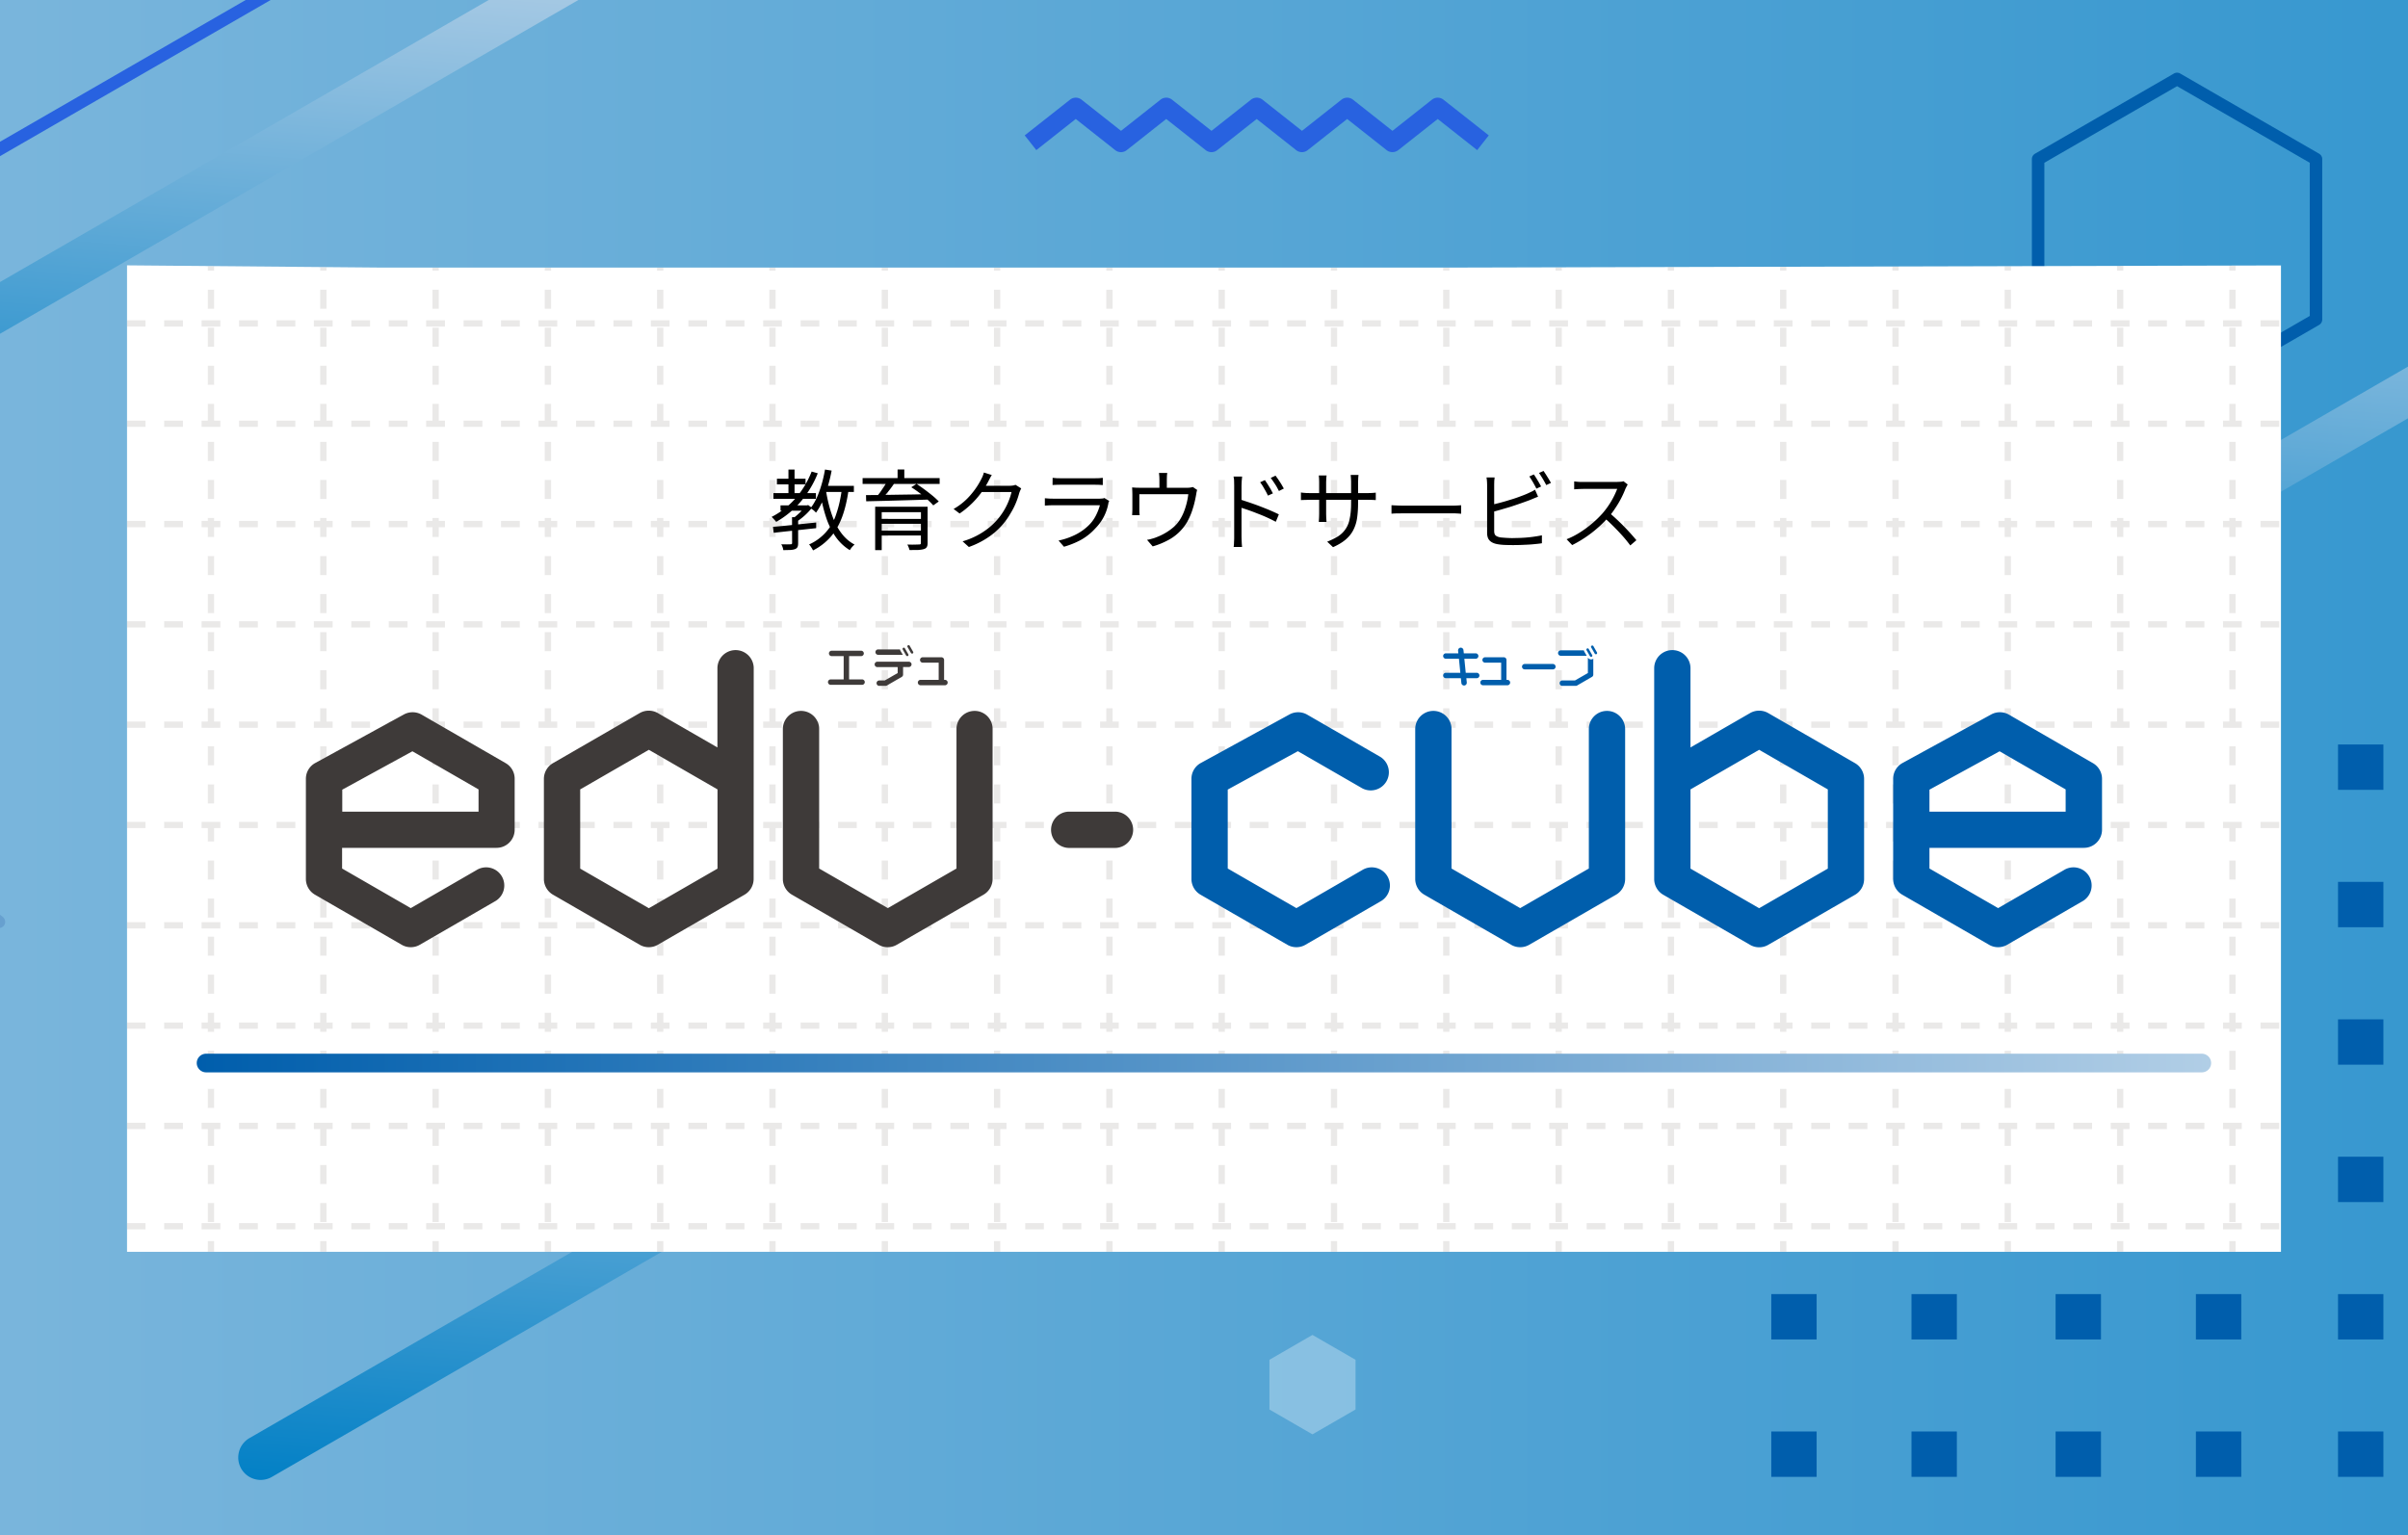
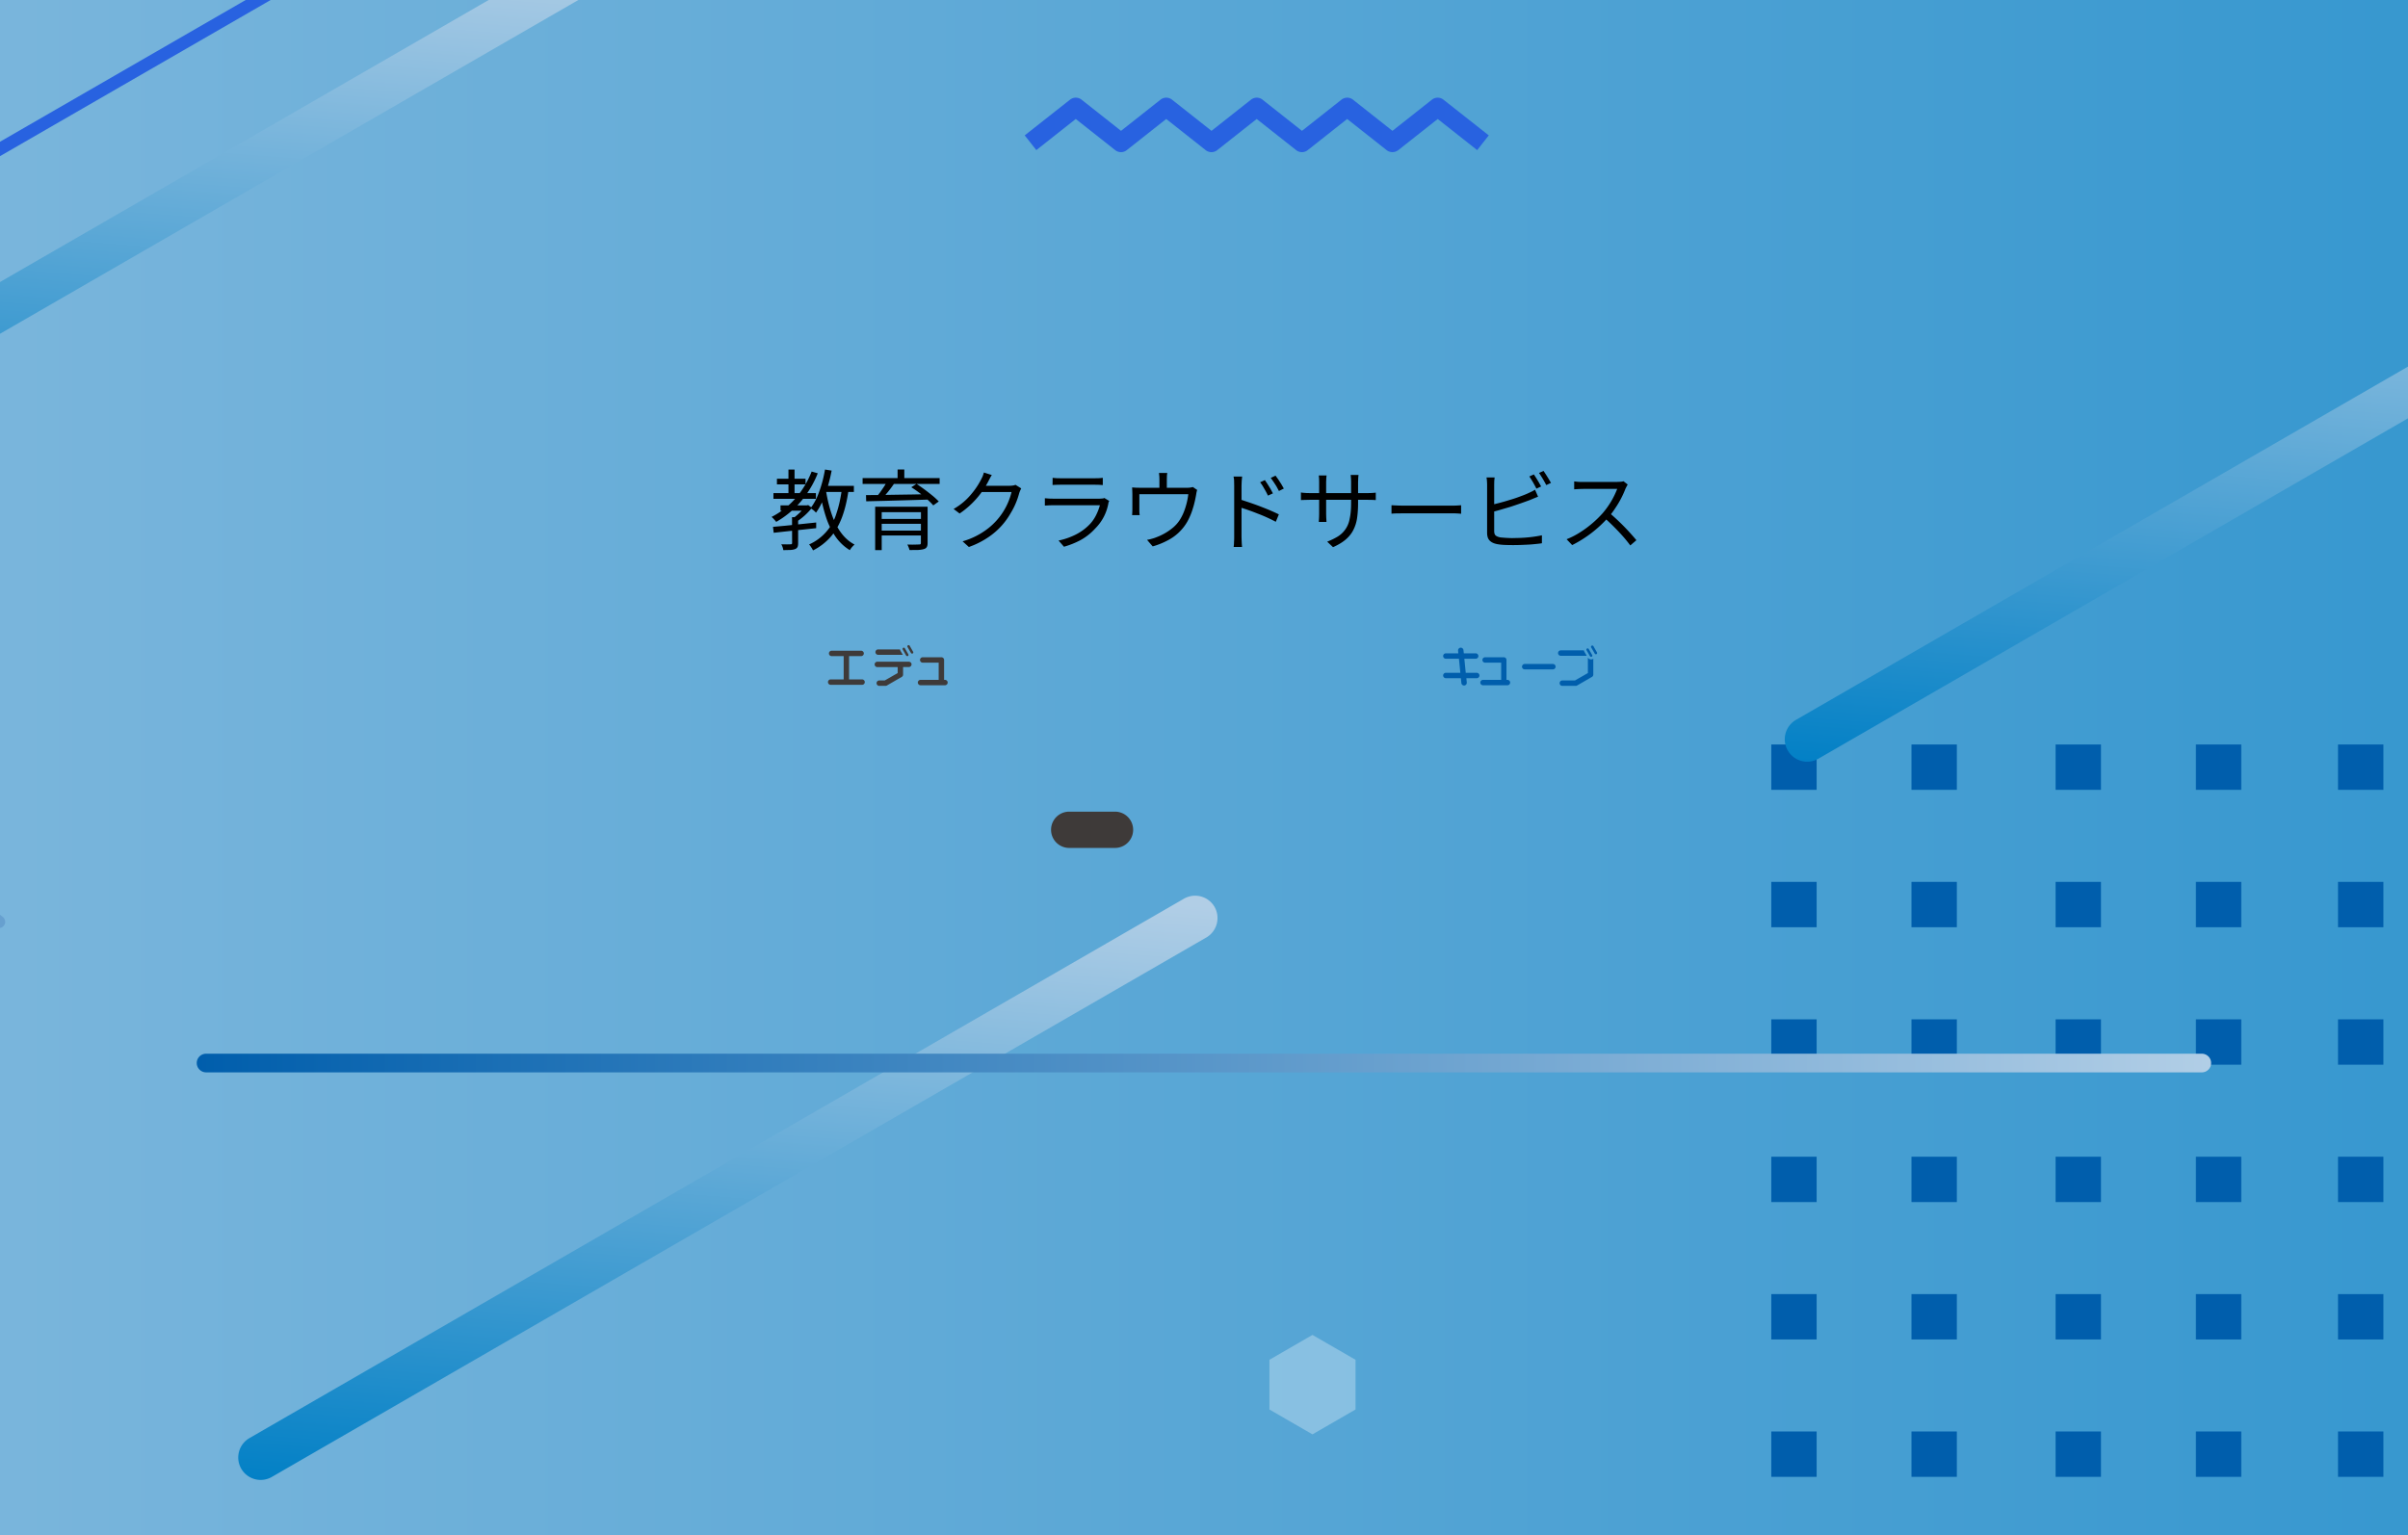
<svg xmlns="http://www.w3.org/2000/svg" xmlns:xlink="http://www.w3.org/1999/xlink" width="276" height="176">
  <rect width="100%" height="100%" fill="#333333" stroke="none" />
  <style>.st2{fill:#2862e0}.st3{fill:#005eac}.st11{fill:#271c16}.st13{fill:#3e3a39}</style>
  <g id="c">
    <linearGradient id="SVGID_1_" gradientUnits="userSpaceOnUse" x1="-231.44" y1="90.62" x2="506.57" y2="90.62" gradientTransform="matrix(1 0 0 -1 0 178)">
      <stop offset="0" style="stop-color:#b1cee6" />
      <stop offset="1" style="stop-color:#007fc5" />
    </linearGradient>
    <path style="fill:url(#SVGID_1_)" d="M-231.44-4.27h738.01v183.29h-738.01z" />
    <path d="M-.14 106.4a.71.71 0 0 1-.44-.15l-4.74-3.74-4.74 3.74a.7.7 0 0 1-.89 0l-4.74-3.74-4.74 3.74a.7.7 0 0 1-.89 0l-4.74-3.74-4.74 3.74a.7.7 0 0 1-.89 0l-4.74-3.74-4.74 3.74a.7.7 0 0 1-.89 0l-4.74-3.74-4.74 3.74a.72.72 0 1 1-.89-1.13l5.19-4.09a.7.7 0 0 1 .89 0l4.74 3.74 4.74-3.74a.7.7 0 0 1 .89 0l4.74 3.74 4.74-3.74a.7.7 0 0 1 .89 0l4.74 3.74 4.74-3.74a.7.7 0 0 1 .89 0l4.74 3.74 4.74-3.74a.7.7 0 0 1 .89 0l5.19 4.09c.31.25.36.7.12 1.01a.77.77 0 0 1-.58.27z" style="opacity:.2;fill:#214f9e;enable-background:new" />
    <path class="st2" d="M159.6 17.44a1.1 1.1 0 0 1-.67-.23l-4.52-3.57-4.52 3.57c-.39.31-.94.31-1.33 0l-4.52-3.57-4.52 3.57c-.39.31-.94.31-1.33 0l-4.52-3.57-4.52 3.57c-.39.31-.94.31-1.33 0l-4.52-3.57-4.52 3.57-1.33-1.69 5.19-4.09c.39-.31.94-.31 1.33 0l4.52 3.57 4.52-3.57c.39-.31.94-.31 1.33 0l4.52 3.57 4.52-3.57c.39-.31.94-.31 1.33 0l4.52 3.57 4.52-3.57c.39-.31.94-.31 1.33 0L159.6 15l4.52-3.57c.39-.31.94-.31 1.33 0l5.19 4.09-1.33 1.69-4.52-3.57-4.52 3.57c-.2.15-.44.23-.67.23z" />
    <path transform="rotate(-29.99 21.3 4.79)" class="st2" d="M-23.34 4.07h89.26V5.5h-89.26z" />
    <path class="st3" d="M203.02 85.35h5.2v5.2h-5.2zM219.09 85.35h5.2v5.2h-5.2zM203.02 101.1h5.2v5.2h-5.2zM219.09 101.1h5.2v5.2h-5.2zM235.61 85.35h5.2v5.2h-5.2zM251.69 85.35h5.2v5.2h-5.2zM235.61 101.1h5.2v5.2h-5.2zM251.69 101.1h5.2v5.2h-5.2zM203.02 116.86h5.2v5.2h-5.2zM219.09 116.86h5.2v5.2h-5.2zM203.02 132.61h5.2v5.2h-5.2zM219.09 132.61h5.2v5.2h-5.2zM235.61 116.86h5.2v5.2h-5.2zM251.69 116.86h5.2v5.2h-5.2zM235.61 132.61h5.2v5.2h-5.2zM251.69 132.61h5.2v5.2h-5.2zM267.98 85.35h5.2v5.2h-5.2zM267.98 101.1h5.2v5.2h-5.2zM267.98 116.86h5.2v5.2h-5.2zM267.98 132.61h5.2v5.2h-5.2zM203.02 148.36h5.2v5.2h-5.2zM219.09 148.36h5.2v5.2h-5.2zM203.02 164.11h5.2v5.2h-5.2zM219.09 164.11h5.2v5.2h-5.2zM235.61 148.36h5.2v5.2h-5.2zM251.69 148.36h5.2v5.2h-5.2zM235.61 164.11h5.2v5.2h-5.2zM251.69 164.11h5.2v5.2h-5.2zM267.98 148.36h5.2v5.2h-5.2zM267.98 164.11h5.2v5.2h-5.2z" />
    <linearGradient id="SVGID_00000157995076923614232250000012512206790479264432_" gradientUnits="userSpaceOnUse" x1="562.91" y1="-2396.48" x2="677.89" y2="-2396.48" gradientTransform="matrix(-.651 .604 -.604 -.047 -960.38 -350.12)">
      <stop offset="0" style="stop-color:#b1cee6" />
      <stop offset="1" style="stop-color:#007fc5" />
    </linearGradient>
    <path style="fill:url(#SVGID_00000157995076923614232250000012512206790479264432_)" d="M138.26 107.48 31.21 169.29a2.57 2.57 0 1 1-2.57-4.45l107.06-61.81a2.57 2.57 0 0 1 3.51.94c.7 1.23.28 2.8-.95 3.51z" />
    <linearGradient id="SVGID_00000105388984292095603350000017135612707775467651_" gradientUnits="userSpaceOnUse" x1="416.15" y1="-2531.77" x2="531.13" y2="-2531.77" gradientTransform="matrix(-.651 .604 -.604 -.047 -960.38 -350.12)">
      <stop offset="0" style="stop-color:#b1cee6" />
      <stop offset="1" style="stop-color:#007fc5" />
    </linearGradient>
    <path style="fill:url(#SVGID_00000105388984292095603350000017135612707775467651_)" d="M315.52 25.14 208.47 86.95a2.57 2.57 0 1 1-2.57-4.45l107.06-61.81a2.57 2.57 0 0 1 3.51.94c.7 1.23.28 2.8-.95 3.51z" />
    <linearGradient id="SVGID_00000106113465440190708560000000683016938170062518_" gradientUnits="userSpaceOnUse" x1="404.36" y1="-2110.98" x2="519.33" y2="-2110.98" gradientTransform="matrix(-.651 .604 -.604 -.047 -960.38 -350.12)">
      <stop offset="0" style="stop-color:#b1cee6" />
      <stop offset="1" style="stop-color:#007fc5" />
    </linearGradient>
    <path style="fill:url(#SVGID_00000106113465440190708560000000683016938170062518_)" d="m69.01-1.57-107.06 61.8a2.57 2.57 0 1 1-2.57-4.45L66.44-6.02a2.57 2.57 0 0 1 3.51.94c.7 1.23.28 2.8-.94 3.51z" />
    <path style="opacity:.3;fill:#fff;enable-background:new" d="M155.37 161.59v-5.7l-4.94-2.85-4.93 2.85v5.7l4.93 2.85z" />
-     <path class="st3" d="M249.53 46.54a.68.68 0 0 1-.36-.1l-15.92-9.19a.73.73 0 0 1-.36-.62V18.24c0-.26.14-.49.36-.62l15.92-9.19c.22-.13.5-.13.72 0l15.92 9.19c.22.13.36.36.36.62v18.39c0 .26-.14.49-.36.62l-15.92 9.19a.68.68 0 0 1-.36.1zm-15.21-10.32L249.53 45l15.21-8.78V18.66l-15.21-8.78-15.21 8.78v17.56zm31.13.41z" />
    <defs>
-       <path id="SVGID_00000023995946843666600800000010040843846500002475_" d="M14.56 143.51V30.42l29.44.26h121.46l95.98-.25v113.08z" />
-     </defs>
+       </defs>
    <clipPath id="SVGID_00000009556869309669129950000011634342391761739180_">
      <use xlink:href="#SVGID_00000023995946843666600800000010040843846500002475_" style="overflow:visible" />
    </clipPath>
    <g style="clip-path:url(#SVGID_00000009556869309669129950000011634342391761739180_)">
      <path style="fill:#fff" d="M-2.85 24.65h271.6v129.96H-2.85z" />
      <g style="opacity:.1">
        <path class="st11" d="M265.53 25.94h-2.14v-.72h2.14v.72zm-4.29 0h-2.14v-.72h2.14v.72zm-4.29 0h-2.15v-.72h2.15v.72zm-4.29 0h-2.15v-.72h2.15v.72zm-4.29 0h-2.15v-.72h2.15v.72zm-4.29 0h-2.15v-.72h2.15v.72zm-4.29 0h-2.15v-.72h2.15v.72zm-4.3 0h-2.15v-.72h2.15v.72zm-4.28 0h-2.15v-.72h2.15v.72zm-4.3 0h-2.15v-.72h2.15v.72zm-4.29 0h-2.15v-.72h2.15v.72zm-4.29 0h-2.15v-.72h2.15v.72zm-4.29 0h-2.15v-.72h2.15v.72zm-4.29 0h-2.15v-.72h2.15v.72zm-4.29 0h-2.15v-.72h2.15v.72zm-4.29 0h-2.15v-.72h2.15v.72zm-4.29 0h-2.15v-.72h2.15v.72zm-4.29 0h-2.15v-.72h2.15v.72zm-4.29 0h-2.15v-.72h2.15v.72zm-4.29 0h-2.15v-.72h2.15v.72zm-4.29 0h-2.15v-.72h2.15v.72zm-4.29 0h-2.15v-.72h2.15v.72zm-4.29 0h-2.15v-.72h2.15v.72zm-4.29 0h-2.15v-.72h2.15v.72zm-4.29 0h-2.15v-.72h2.15v.72zm-4.29 0h-2.15v-.72h2.15v.72zm-4.29 0h-2.15v-.72h2.15v.72zm-4.3 0h-2.15v-.72h2.15v.72zm-4.29 0h-2.15v-.72h2.15v.72zm-4.29 0h-2.15v-.72h2.15v.72zm-4.29 0h-2.15v-.72h2.15v.72zm-4.29 0h-2.15v-.72h2.15v.72zm-4.29 0h-2.14v-.72h2.14v.72zm-4.29 0h-2.14v-.72h2.14v.72zm-4.29 0h-2.14v-.72h2.14v.72zm-4.29 0h-2.14v-.72h2.14v.72zm-4.29 0h-2.14v-.72h2.14v.72zm-4.29 0h-2.14v-.72h2.14v.72zm-4.29 0h-2.14v-.72h2.14v.72zm-4.29 0h-2.14v-.72h2.14v.72zm-4.29 0h-2.14v-.72h2.14v.72zm-4.29 0h-2.14v-.72h2.14v.72zm-4.29 0h-2.14v-.72h2.14v.72zm-4.29 0H78.9v-.72h2.14v.72zm-4.29 0H74.6v-.72h2.14v.72zm-4.29 0h-2.14v-.72h2.14v.72zm-4.29 0h-2.14v-.72h2.14v.72zm-4.3 0h-2.15v-.72h2.15v.72zm-4.29 0h-2.15v-.72h2.15v.72zm-4.29 0h-2.15v-.72h2.15v.72zm-4.29 0h-2.15v-.72H51v.72zm-4.29 0h-2.15v-.72h2.15v.72zm-4.29 0h-2.15v-.72h2.15v.72zm-4.29 0h-2.15v-.72h2.15v.72zm-4.29 0H31.7v-.72h2.15v.72zm-4.29 0H27.4v-.72h2.15v.72zm-4.29 0h-2.15v-.72h2.15v.72zm-4.29 0h-2.15v-.72h2.15v.72zm-4.29 0h-2.15v-.72h2.15v.72zm-4.29 0h-2.14v-.72h2.15l-.01.72zm-4.29 0H5.95v-.72H8.1v.72zm-4.29 0H1.66v-.72H3.8v.72zM269.11 26.66h-.72v-.72h-.72v-.71h1.44zM269.11 148.82h-.72v-2.18h.72v2.18zm0-4.36h-.72v-2.18h.72v2.18zm0-4.36h-.72v-2.18h.72v2.18zm0-4.36h-.72v-2.18h.72v2.18zm0-4.37h-.72v-2.18h.72v2.18zm0-4.36h-.72v-2.18h.72v2.18zm0-4.36h-.72v-2.18h.72v2.18zm0-4.36h-.72v-2.18h.72v2.18zm0-4.37h-.72v-2.18h.72v2.18zm0-4.36h-.72v-2.18h.72v2.18zm0-4.37h-.72v-2.18h.72v2.18zm0-4.36h-.72v-2.18h.72v2.18zm0-4.36h-.72v-2.18h.72v2.18zm0-4.36h-.72v-2.18h.72v2.18zm0-4.37h-.72v-2.18h.72v2.18zm0-4.36h-.72V81.2h.72v2.18zm0-4.36h-.72v-2.18h.72v2.18zm0-4.37h-.72v-2.18h.72v2.18zm0-4.36h-.72v-2.18h.72v2.18zm0-4.36h-.72v-2.18h.72v2.18zm0-4.37h-.72v-2.18h.72v2.18zm0-4.36h-.72v-2.18h.72v2.18zm0-4.36h-.72v-2.18h.72v2.18zm0-4.36h-.72V46.3h.72v2.18zm0-4.37h-.72v-2.18h.72v2.18zm0-4.36h-.72v-2.18h.72v2.18zm0-4.36h-.72v-2.18h.72v2.18zm0-4.37h-.72v-2.18h.72v2.18zM269.11 152.44h-1.44v-.72h.72v-.71h.72zM265.53 152.44h-2.14v-.72h2.14v.72zm-4.29 0h-2.14v-.72h2.14v.72zm-4.29 0h-2.15v-.72h2.15v.72zm-4.29 0h-2.15v-.72h2.15v.72zm-4.29 0h-2.15v-.72h2.15v.72zm-4.29 0h-2.15v-.72h2.15v.72zm-4.29 0h-2.15v-.72h2.15v.72zm-4.3 0h-2.15v-.72h2.15v.72zm-4.28 0h-2.15v-.72h2.15v.72zm-4.3 0h-2.15v-.72h2.15v.72zm-4.29 0h-2.15v-.72h2.15v.72zm-4.29 0h-2.15v-.72h2.15v.72zm-4.29 0h-2.15v-.72h2.15v.72zm-4.29 0h-2.15v-.72h2.15v.72zm-4.29 0h-2.15v-.72h2.15v.72zm-4.29 0h-2.15v-.72h2.15v.72zm-4.29 0h-2.15v-.72h2.15v.72zm-4.29 0h-2.15v-.72h2.15v.72zm-4.29 0h-2.15v-.72h2.15v.72zm-4.29 0h-2.15v-.72h2.15v.72zm-4.29 0h-2.15v-.72h2.15v.72zm-4.29 0h-2.15v-.72h2.15v.72zm-4.29 0h-2.15v-.72h2.15v.72zm-4.29 0h-2.15v-.72h2.15v.72zm-4.29 0h-2.15v-.72h2.15v.72zm-4.29 0h-2.15v-.72h2.15v.72zm-4.29 0h-2.15v-.72h2.15v.72zm-4.3 0h-2.15v-.72h2.15v.72zm-4.28 0h-2.15v-.72h2.15v.72zm-4.3 0h-2.15v-.72h2.15v.72zm-4.29 0h-2.15v-.72h2.15v.72zm-4.29 0h-2.15v-.72h2.15v.72zm-4.29 0h-2.14v-.72h2.14v.72zm-4.29 0h-2.14v-.72h2.14v.72zm-4.29 0h-2.14v-.72h2.14v.72zm-4.29 0h-2.14v-.72h2.14v.72zm-4.29 0h-2.14v-.72h2.14v.72zm-4.29 0h-2.14v-.72h2.14v.72zm-4.29 0h-2.14v-.72h2.14v.72zm-4.29 0h-2.14v-.72h2.14v.72zm-4.29 0h-2.14v-.72h2.14v.72zm-4.29 0h-2.14v-.72h2.14v.72zm-4.29 0h-2.14v-.72h2.14v.72zm-4.29 0H78.9v-.72h2.14v.72zm-4.29 0H74.6v-.72h2.14v.72zm-4.29 0h-2.14v-.72h2.14v.72zm-4.29 0h-2.14v-.72h2.14v.72zm-4.29 0h-2.15v-.72h2.15v.72zm-4.3 0h-2.15v-.72h2.15v.72zm-4.29 0h-2.15v-.72h2.15v.72zm-4.29 0h-2.15v-.72H51v.72zm-4.29 0h-2.15v-.72h2.15v.72zm-4.29 0h-2.15v-.72h2.15v.72zm-4.29 0h-2.15v-.72h2.15v.72zm-4.29 0H31.7v-.72h2.15v.72zm-4.29 0H27.4v-.72h2.15v.72zm-4.29 0h-2.15v-.72h2.15v.72zm-4.29 0h-2.15v-.72h2.15v.72zm-4.29 0h-2.15v-.72h2.15v.72zm-4.29 0h-2.15v-.72h2.15v.72zm-4.29 0H5.95v-.72H8.1v.72zm-4.29 0H1.66v-.72H3.8l.01.72zM265.53 140.94h-2.14v-.72h2.14v.72zm-4.29 0h-2.14v-.72h2.14v.72zm-4.29 0h-2.15v-.72h2.15v.72zm-4.29 0h-2.15v-.72h2.15v.72zm-4.29 0h-2.15v-.72h2.15v.72zm-4.29 0h-2.15v-.72h2.15v.72zm-4.29 0h-2.15v-.72h2.15v.72zm-4.3 0h-2.15v-.72h2.15v.72zm-4.28 0h-2.15v-.72h2.15v.72zm-4.3 0h-2.15v-.72h2.15v.72zm-4.29 0h-2.15v-.72h2.15v.72zm-4.29 0h-2.15v-.72h2.15v.72zm-4.29 0h-2.15v-.72h2.15v.72zm-4.29 0h-2.15v-.72h2.15v.72zm-4.29 0h-2.15v-.72h2.15v.72zm-4.29 0h-2.15v-.72h2.15v.72zm-4.29 0h-2.15v-.72h2.15v.72zm-4.29 0h-2.15v-.72h2.15v.72zm-4.29 0h-2.15v-.72h2.15v.72zm-4.29 0h-2.15v-.72h2.15v.72zm-4.29 0h-2.15v-.72h2.15v.72zm-4.29 0h-2.15v-.72h2.15v.72zm-4.29 0h-2.15v-.72h2.15v.72zm-4.29 0h-2.15v-.72h2.15v.72zm-4.29 0h-2.15v-.72h2.15v.72zm-4.29 0h-2.15v-.72h2.15v.72zm-4.29 0h-2.15v-.72h2.15v.72zm-4.3 0h-2.15v-.72h2.15v.72zm-4.29 0h-2.15v-.72h2.15v.72zm-4.29 0h-2.15v-.72h2.15v.72zm-4.29 0h-2.15v-.72h2.15v.72zm-4.29 0h-2.15v-.72h2.15v.72zm-4.29 0h-2.14v-.72h2.14v.72zm-4.29 0h-2.14v-.72h2.14v.72zm-4.29 0h-2.14v-.72h2.14v.72zm-4.29 0h-2.14v-.72h2.14v.72zm-4.29 0h-2.14v-.72h2.14v.72zm-4.29 0h-2.14v-.72h2.14v.72zm-4.29 0h-2.14v-.72h2.14v.72zm-4.29 0h-2.14v-.72h2.14v.72zm-4.29 0h-2.14v-.72h2.14v.72zm-4.29 0h-2.14v-.72h2.14v.72zm-4.29 0h-2.14v-.72h2.14v.72zm-4.29 0H78.9v-.72h2.14v.72zm-4.29 0H74.6v-.72h2.14v.72zm-4.29 0h-2.14v-.72h2.14v.72zm-4.29 0h-2.14v-.72h2.14v.72zm-4.3 0h-2.15v-.72h2.15v.72zm-4.29 0h-2.15v-.72h2.15v.72zm-4.29 0h-2.15v-.72h2.15v.72zm-4.29 0h-2.15v-.72H51v.72zm-4.29 0h-2.15v-.72h2.15v.72zm-4.29 0h-2.15v-.72h2.15v.72zm-4.29 0h-2.15v-.72h2.15v.72zm-4.29 0H31.7v-.72h2.15v.72zm-4.29 0H27.4v-.72h2.15v.72zm-4.29 0h-2.15v-.72h2.15v.72zm-4.29 0h-2.15v-.72h2.15v.72zm-4.29 0h-2.15v-.72h2.15v.72zm-4.29 0h-2.14v-.72h2.15l-.01.72zm-4.29 0H5.95v-.72H8.1v.72zm-4.29 0H1.66v-.72H3.8v.72zM267.67 140.23h1.08v.72h-1.08zM265.53 129.44h-2.14v-.72h2.14v.72zm-4.29 0h-2.14v-.72h2.14v.72zm-4.29 0h-2.15v-.72h2.15v.72zm-4.29 0h-2.15v-.72h2.15v.72zm-4.29 0h-2.15v-.72h2.15v.72zm-4.29 0h-2.15v-.72h2.15v.72zm-4.29 0h-2.15v-.72h2.15v.72zm-4.3 0h-2.15v-.72h2.15v.72zm-4.28 0h-2.15v-.72h2.15v.72zm-4.3 0h-2.15v-.72h2.15v.72zm-4.29 0h-2.15v-.72h2.15v.72zm-4.29 0h-2.15v-.72h2.15v.72zm-4.29 0h-2.15v-.72h2.15v.72zm-4.29 0h-2.15v-.72h2.15v.72zm-4.29 0h-2.15v-.72h2.15v.72zm-4.29 0h-2.15v-.72h2.15v.72zm-4.29 0h-2.15v-.72h2.15v.72zm-4.29 0h-2.15v-.72h2.15v.72zm-4.29 0h-2.15v-.72h2.15v.72zm-4.29 0h-2.15v-.72h2.15v.72zm-4.29 0h-2.15v-.72h2.15v.72zm-4.29 0h-2.15v-.72h2.15v.72zm-4.29 0h-2.15v-.72h2.15v.72zm-4.29 0h-2.15v-.72h2.15v.72zm-4.29 0h-2.15v-.72h2.15v.72zm-4.29 0h-2.15v-.72h2.15v.72zm-4.29 0h-2.15v-.72h2.15v.72zm-4.3 0h-2.15v-.72h2.15v.72zm-4.29 0h-2.15v-.72h2.15v.72zm-4.29 0h-2.15v-.72h2.15v.72zm-4.29 0h-2.15v-.72h2.15v.72zm-4.29 0h-2.15v-.72h2.15v.72zm-4.29 0h-2.14v-.72h2.14v.72zm-4.29 0h-2.14v-.72h2.14v.72zm-4.29 0h-2.14v-.72h2.14v.72zm-4.29 0h-2.14v-.72h2.14v.72zm-4.29 0h-2.14v-.72h2.14v.72zm-4.29 0h-2.14v-.72h2.14v.72zm-4.29 0h-2.14v-.72h2.14v.72zm-4.29 0h-2.14v-.72h2.14v.72zm-4.29 0h-2.14v-.72h2.14v.72zm-4.29 0h-2.14v-.72h2.14v.72zm-4.29 0h-2.14v-.72h2.14v.72zm-4.29 0H78.9v-.72h2.14v.72zm-4.29 0H74.6v-.72h2.14v.72zm-4.29 0h-2.14v-.72h2.14v.72zm-4.29 0h-2.14v-.72h2.14v.72zm-4.3 0h-2.15v-.72h2.15v.72zm-4.29 0h-2.15v-.72h2.15v.72zm-4.29 0h-2.15v-.72h2.15v.72zm-4.29 0h-2.15v-.72H51v.72zm-4.29 0h-2.15v-.72h2.15v.72zm-4.29 0h-2.15v-.72h2.15v.72zm-4.29 0h-2.15v-.72h2.15v.72zm-4.29 0H31.7v-.72h2.15v.72zm-4.29 0H27.4v-.72h2.15v.72zm-4.29 0h-2.15v-.72h2.15v.72zm-4.29 0h-2.15v-.72h2.15v.72zm-4.29 0h-2.15v-.72h2.15v.72zm-4.29 0h-2.14v-.72h2.15l-.01.72zm-4.29 0H5.95v-.72H8.1v.72zm-4.29 0H1.66v-.72H3.8v.72z" />
-         <path class="st11" d="M267.67 128.72h1.08v.72h-1.08zM265.53 117.94h-2.14v-.72h2.14v.72zm-4.29 0h-2.14v-.72h2.14v.72zm-4.29 0h-2.15v-.72h2.15v.72zm-4.29 0h-2.15v-.72h2.15v.72zm-4.29 0h-2.15v-.72h2.15v.72zm-4.29 0h-2.15v-.72h2.15v.72zm-4.29 0h-2.15v-.72h2.15v.72zm-4.3 0h-2.15v-.72h2.15v.72zm-4.28 0h-2.15v-.72h2.15v.72zm-4.3 0h-2.15v-.72h2.15v.72zm-4.29 0h-2.15v-.72h2.15v.72zm-4.29 0h-2.15v-.72h2.15v.72zm-4.29 0h-2.15v-.72h2.15v.72zm-4.29 0h-2.15v-.72h2.15v.72zm-4.29 0h-2.15v-.72h2.15v.72zm-4.29 0h-2.15v-.72h2.15v.72zm-4.29 0h-2.15v-.72h2.15v.72zm-4.29 0h-2.15v-.72h2.15v.72zm-4.29 0h-2.15v-.72h2.15v.72zm-4.29 0h-2.15v-.72h2.15v.72zm-4.29 0h-2.15v-.72h2.15v.72zm-4.29 0h-2.15v-.72h2.15v.72zm-4.29 0h-2.15v-.72h2.15v.72zm-4.29 0h-2.15v-.72h2.15v.72zm-4.29 0h-2.15v-.72h2.15v.72zm-4.29 0h-2.15v-.72h2.15v.72zm-4.29 0h-2.15v-.72h2.15v.72zm-4.3 0h-2.15v-.72h2.15v.72zm-4.29 0h-2.15v-.72h2.15v.72zm-4.29 0h-2.15v-.72h2.15v.72zm-4.29 0h-2.15v-.72h2.15v.72zm-4.29 0h-2.15v-.72h2.15v.72zm-4.29 0h-2.14v-.72h2.14v.72zm-4.29 0h-2.14v-.72h2.14v.72zm-4.29 0h-2.14v-.72h2.14v.72zm-4.29 0h-2.14v-.72h2.14v.72zm-4.29 0h-2.14v-.72h2.14v.72zm-4.29 0h-2.14v-.72h2.14v.72zm-4.29 0h-2.14v-.72h2.14v.72zm-4.29 0h-2.14v-.72h2.14v.72zm-4.29 0h-2.14v-.72h2.14v.72zm-4.29 0h-2.14v-.72h2.14v.72zm-4.29 0h-2.14v-.72h2.14v.72zm-4.29 0H78.9v-.72h2.14v.72zm-4.29 0H74.6v-.72h2.14v.72zm-4.29 0h-2.14v-.72h2.14v.72zm-4.29 0h-2.14v-.72h2.14v.72zm-4.3 0h-2.15v-.72h2.15v.72zm-4.29 0h-2.15v-.72h2.15v.72zm-4.29 0h-2.15v-.72h2.15v.72zm-4.29 0h-2.15v-.72H51v.72zm-4.29 0h-2.15v-.72h2.15v.72zm-4.29 0h-2.15v-.72h2.15v.72zm-4.29 0h-2.15v-.72h2.15v.72zm-4.29 0H31.7v-.72h2.15v.72zm-4.29 0H27.4v-.72h2.15v.72zm-4.29 0h-2.15v-.72h2.15v.72zm-4.29 0h-2.15v-.72h2.15v.72zm-4.29 0h-2.15v-.72h2.15v.72zm-4.29 0h-2.14v-.72h2.15l-.01.72zm-4.29 0H5.95v-.72H8.1v.72zm-4.29 0H1.66v-.72H3.8v.72zM267.67 117.22h1.08v.72h-1.08zM265.53 106.44h-2.14v-.72h2.14v.72zm-4.29 0h-2.14v-.72h2.14v.72zm-4.29 0h-2.15v-.72h2.15v.72zm-4.29 0h-2.15v-.72h2.15v.72zm-4.29 0h-2.15v-.72h2.15v.72zm-4.29 0h-2.15v-.72h2.15v.72zm-4.29 0h-2.15v-.72h2.15v.72zm-4.3 0h-2.15v-.72h2.15v.72zm-4.28 0h-2.15v-.72h2.15v.72zm-4.3 0h-2.15v-.72h2.15v.72zm-4.29 0h-2.15v-.72h2.15v.72zm-4.29 0h-2.15v-.72h2.15v.72zm-4.29 0h-2.15v-.72h2.15v.72zm-4.29 0h-2.15v-.72h2.15v.72zm-4.29 0h-2.15v-.72h2.15v.72zm-4.29 0h-2.15v-.72h2.15v.72zm-4.29 0h-2.15v-.72h2.15v.72zm-4.29 0h-2.15v-.72h2.15v.72zm-4.29 0h-2.15v-.72h2.15v.72zm-4.29 0h-2.15v-.72h2.15v.72zm-4.29 0h-2.15v-.72h2.15v.72zm-4.29 0h-2.15v-.72h2.15v.72zm-4.29 0h-2.15v-.72h2.15v.72zm-4.29 0h-2.15v-.72h2.15v.72zm-4.29 0h-2.15v-.72h2.15v.72zm-4.29 0h-2.15v-.72h2.15v.72zm-4.29 0h-2.15v-.72h2.15v.72zm-4.3 0h-2.15v-.72h2.15v.72zm-4.29 0h-2.15v-.72h2.15v.72zm-4.29 0h-2.15v-.72h2.15v.72zm-4.29 0h-2.15v-.72h2.15v.72zm-4.29 0h-2.15v-.72h2.15v.72zm-4.29 0h-2.14v-.72h2.14v.72zm-4.29 0h-2.14v-.72h2.14v.72zm-4.29 0h-2.14v-.72h2.14v.72zm-4.29 0h-2.14v-.72h2.14v.72zm-4.29 0h-2.14v-.72h2.14v.72zm-4.29 0h-2.14v-.72h2.14v.72zm-4.29 0h-2.14v-.72h2.14v.72zm-4.29 0h-2.14v-.72h2.14v.72zm-4.29 0h-2.14v-.72h2.14v.72zm-4.29 0h-2.14v-.72h2.14v.72zm-4.29 0h-2.14v-.72h2.14v.72zm-4.29 0H78.9v-.72h2.14v.72zm-4.29 0H74.6v-.72h2.14v.72zm-4.29 0h-2.14v-.72h2.14v.72zm-4.29 0h-2.14v-.72h2.14v.72zm-4.3 0h-2.15v-.72h2.15v.72zm-4.29 0h-2.15v-.72h2.15v.72zm-4.29 0h-2.15v-.72h2.15v.72zm-4.29 0h-2.15v-.72H51v.72zm-4.29 0h-2.15v-.72h2.15v.72zm-4.29 0h-2.15v-.72h2.15v.72zm-4.29 0h-2.15v-.72h2.15v.72zm-4.29 0H31.7v-.72h2.15v.72zm-4.29 0H27.4v-.72h2.15v.72zm-4.29 0h-2.15v-.72h2.15v.72zm-4.29 0h-2.15v-.72h2.15v.72zm-4.29 0h-2.15v-.72h2.15v.72zm-4.29 0h-2.14v-.72h2.15l-.01.72zm-4.29 0H5.95v-.72H8.1v.72zm-4.29 0H1.66v-.72H3.8v.72zM267.67 105.72h1.08v.72h-1.08zM265.53 94.94h-2.14v-.72h2.14v.72zm-4.29 0h-2.14v-.72h2.14v.72zm-4.29 0h-2.15v-.72h2.15v.72zm-4.29 0h-2.15v-.72h2.15v.72zm-4.29 0h-2.15v-.72h2.15v.72zm-4.29 0h-2.15v-.72h2.15v.72zm-4.29 0h-2.15v-.72h2.15v.72zm-4.3 0h-2.15v-.72h2.15v.72zm-4.28 0h-2.15v-.72h2.15v.72zm-4.3 0h-2.15v-.72h2.15v.72zm-4.29 0h-2.15v-.72h2.15v.72zm-4.29 0h-2.15v-.72h2.15v.72zm-4.29 0h-2.15v-.72h2.15v.72zm-4.29 0h-2.15v-.72h2.15v.72zm-4.29 0h-2.15v-.72h2.15v.72zm-4.29 0h-2.15v-.72h2.15v.72zm-4.29 0h-2.15v-.72h2.15v.72zm-4.29 0h-2.15v-.72h2.15v.72zm-4.29 0h-2.15v-.72h2.15v.72zm-4.29 0h-2.15v-.72h2.15v.72zm-4.29 0h-2.15v-.72h2.15v.72zm-4.29 0h-2.15v-.72h2.15v.72zm-4.29 0h-2.15v-.72h2.15v.72zm-4.29 0h-2.15v-.72h2.15v.72zm-4.29 0h-2.15v-.72h2.15v.72zm-4.29 0h-2.15v-.72h2.15v.72zm-4.29 0h-2.15v-.72h2.15v.72zm-4.3 0h-2.15v-.72h2.15v.72zm-4.29 0h-2.15v-.72h2.15v.72zm-4.29 0h-2.15v-.72h2.15v.72zm-4.29 0h-2.15v-.72h2.15v.72zm-4.29 0h-2.15v-.72h2.15v.72zm-4.29 0h-2.14v-.72h2.14v.72zm-4.29 0h-2.14v-.72h2.14v.72zm-4.29 0h-2.14v-.72h2.14v.72zm-4.29 0h-2.14v-.72h2.14v.72zm-4.29 0h-2.14v-.72h2.14v.72zm-4.29 0h-2.14v-.72h2.14v.72zm-4.29 0h-2.14v-.72h2.14v.72zm-4.29 0h-2.14v-.72h2.14v.72zm-4.29 0h-2.14v-.72h2.14v.72zm-4.29 0h-2.14v-.72h2.14v.72zm-4.29 0h-2.14v-.72h2.14v.72zm-4.29 0H78.9v-.72h2.14v.72zm-4.29 0H74.6v-.72h2.14v.72zm-4.29 0h-2.14v-.72h2.14v.72zm-4.29 0h-2.14v-.72h2.14v.72zm-4.3 0h-2.15v-.72h2.15v.72zm-4.29 0h-2.15v-.72h2.15v.72zm-4.29 0h-2.15v-.72h2.15v.72zm-4.29 0h-2.15v-.72H51v.72zm-4.29 0h-2.15v-.72h2.15v.72zm-4.29 0h-2.15v-.72h2.15v.72zm-4.29 0h-2.15v-.72h2.15v.72zm-4.29 0H31.7v-.72h2.15v.72zm-4.29 0H27.4v-.72h2.15v.72zm-4.29 0h-2.15v-.72h2.15v.72zm-4.29 0h-2.15v-.72h2.15v.72zm-4.29 0h-2.15v-.72h2.15v.72zm-4.29 0h-2.14v-.72h2.15l-.01.72zm-4.29 0H5.95v-.72H8.1v.72zm-4.29 0H1.66v-.72H3.8v.72zM267.67 94.23h1.08v.72h-1.08zM265.53 83.44h-2.14v-.72h2.14v.72zm-4.29 0h-2.14v-.72h2.14v.72zm-4.29 0h-2.15v-.72h2.15v.72zm-4.29 0h-2.15v-.72h2.15v.72zm-4.29 0h-2.15v-.72h2.15v.72zm-4.29 0h-2.15v-.72h2.15v.72zm-4.29 0h-2.15v-.72h2.15v.72zm-4.3 0h-2.15v-.72h2.15v.72zm-4.28 0h-2.15v-.72h2.15v.72zm-4.3 0h-2.15v-.72h2.15v.72zm-4.29 0h-2.15v-.72h2.15v.72zm-4.29 0h-2.15v-.72h2.15v.72zm-4.29 0h-2.15v-.72h2.15v.72zm-4.29 0h-2.15v-.72h2.15v.72zm-4.29 0h-2.15v-.72h2.15v.72zm-4.29 0h-2.15v-.72h2.15v.72zm-4.29 0h-2.15v-.72h2.15v.72zm-4.29 0h-2.15v-.72h2.15v.72zm-4.29 0h-2.15v-.72h2.15v.72zm-4.29 0h-2.15v-.72h2.15v.72zm-4.29 0h-2.15v-.72h2.15v.72zm-4.29 0h-2.15v-.72h2.15v.72zm-4.29 0h-2.15v-.72h2.15v.72zm-4.29 0h-2.15v-.72h2.15v.72zm-4.29 0h-2.15v-.72h2.15v.72zm-4.29 0h-2.15v-.72h2.15v.72zm-4.29 0h-2.15v-.72h2.15v.72zm-4.3 0h-2.15v-.72h2.15v.72zm-4.29 0h-2.15v-.72h2.15v.72zm-4.29 0h-2.15v-.72h2.15v.72zm-4.29 0h-2.15v-.72h2.15v.72zm-4.29 0h-2.15v-.72h2.15v.72zm-4.29 0h-2.14v-.72h2.14v.72zm-4.29 0h-2.14v-.72h2.14v.72zm-4.29 0h-2.14v-.72h2.14v.72zm-4.29 0h-2.14v-.72h2.14v.72zm-4.29 0h-2.14v-.72h2.14v.72zm-4.29 0h-2.14v-.72h2.14v.72zm-4.29 0h-2.14v-.72h2.14v.72zm-4.29 0h-2.14v-.72h2.14v.72zm-4.29 0h-2.14v-.72h2.14v.72zm-4.29 0h-2.14v-.72h2.14v.72zm-4.29 0h-2.14v-.72h2.14v.72zm-4.29 0H78.9v-.72h2.14v.72zm-4.29 0H74.6v-.72h2.14v.72zm-4.29 0h-2.14v-.72h2.14v.72zm-4.29 0h-2.14v-.72h2.14v.72zm-4.3 0h-2.15v-.72h2.15v.72zm-4.29 0h-2.15v-.72h2.15v.72zm-4.29 0h-2.15v-.72h2.15v.72zm-4.29 0h-2.15v-.72H51v.72zm-4.29 0h-2.15v-.72h2.15v.72zm-4.29 0h-2.15v-.72h2.15v.72zm-4.29 0h-2.15v-.72h2.15v.72zm-4.29 0H31.7v-.72h2.15v.72zm-4.29 0H27.4v-.72h2.15v.72zm-4.29 0h-2.15v-.72h2.15v.72zm-4.29 0h-2.15v-.72h2.15v.72zm-4.29 0h-2.15v-.72h2.15v.72zm-4.29 0h-2.14v-.72h2.15l-.01.72zm-4.29 0H5.95v-.72H8.1v.72zm-4.29 0H1.66v-.72H3.8v.72zM267.67 82.73h1.08v.72h-1.08zM265.53 71.94h-2.14v-.72h2.14v.72zm-4.29 0h-2.14v-.72h2.14v.72zm-4.29 0h-2.15v-.72h2.15v.72zm-4.29 0h-2.15v-.72h2.15v.72zm-4.29 0h-2.15v-.72h2.15v.72zm-4.29 0h-2.15v-.72h2.15v.72zm-4.29 0h-2.15v-.72h2.15v.72zm-4.3 0h-2.15v-.72h2.15v.72zm-4.28 0h-2.15v-.72h2.15v.72zm-4.3 0h-2.15v-.72h2.15v.72zm-4.29 0h-2.15v-.72h2.15v.72zm-4.29 0h-2.15v-.72h2.15v.72zm-4.29 0h-2.15v-.72h2.15v.72zm-4.29 0h-2.15v-.72h2.15v.72zm-4.29 0h-2.15v-.72h2.15v.72zm-4.29 0h-2.15v-.72h2.15v.72zm-4.29 0h-2.15v-.72h2.15v.72zm-4.29 0h-2.15v-.72h2.15v.72zm-4.29 0h-2.15v-.72h2.15v.72zm-4.29 0h-2.15v-.72h2.15v.72zm-4.29 0h-2.15v-.72h2.15v.72zm-4.29 0h-2.15v-.72h2.15v.72zm-4.29 0h-2.15v-.72h2.15v.72zm-4.29 0h-2.15v-.72h2.15v.72zm-4.29 0h-2.15v-.72h2.15v.72zm-4.29 0h-2.15v-.72h2.15v.72zm-4.29 0h-2.15v-.72h2.15v.72zm-4.3 0h-2.15v-.72h2.15v.72zm-4.29 0h-2.15v-.72h2.15v.72zm-4.29 0h-2.15v-.72h2.15v.72zm-4.29 0h-2.15v-.72h2.15v.72zm-4.29 0h-2.15v-.72h2.15v.72zm-4.29 0h-2.14v-.72h2.14v.72zm-4.29 0h-2.14v-.72h2.14v.72zm-4.29 0h-2.14v-.72h2.14v.72zm-4.29 0h-2.14v-.72h2.14v.72zm-4.29 0h-2.14v-.72h2.14v.72zm-4.29 0h-2.14v-.72h2.14v.72zm-4.29 0h-2.14v-.72h2.14v.72zm-4.29 0h-2.14v-.72h2.14v.72zm-4.29 0h-2.14v-.72h2.14v.72zm-4.29 0h-2.14v-.72h2.14v.72zm-4.29 0h-2.14v-.72h2.14v.72zm-4.29 0H78.9v-.72h2.14v.72zm-4.29 0H74.6v-.72h2.14v.72zm-4.29 0h-2.14v-.72h2.14v.72zm-4.29 0h-2.14v-.72h2.14v.72zm-4.3 0h-2.15v-.72h2.15v.72zm-4.29 0h-2.15v-.72h2.15v.72zm-4.29 0h-2.15v-.72h2.15v.72zm-4.29 0h-2.15v-.72H51v.72zm-4.29 0h-2.15v-.72h2.15v.72zm-4.29 0h-2.15v-.72h2.15v.72zm-4.29 0h-2.15v-.72h2.15v.72zm-4.29 0H31.7v-.72h2.15v.72zm-4.29 0H27.4v-.72h2.15v.72zm-4.29 0h-2.15v-.72h2.15v.72zm-4.29 0h-2.15v-.72h2.15v.72zm-4.29 0h-2.15v-.72h2.15v.72zm-4.29 0h-2.14v-.72h2.15l-.01.72zm-4.29 0H5.95v-.72H8.1v.72zm-4.29 0H1.66v-.72H3.8v.72zM267.67 71.23h1.08v.72h-1.08zM265.53 60.44h-2.14v-.72h2.14v.72zm-4.29 0h-2.14v-.72h2.14v.72zm-4.29 0h-2.15v-.72h2.15v.72zm-4.29 0h-2.15v-.72h2.15v.72zm-4.29 0h-2.15v-.72h2.15v.72zm-4.29 0h-2.15v-.72h2.15v.72zm-4.29 0h-2.15v-.72h2.15v.72zm-4.3 0h-2.15v-.72h2.15v.72zm-4.28 0h-2.15v-.72h2.15v.72zm-4.3 0h-2.15v-.72h2.15v.72zm-4.29 0h-2.15v-.72h2.15v.72zm-4.29 0h-2.15v-.72h2.15v.72zm-4.29 0h-2.15v-.72h2.15v.72zm-4.29 0h-2.15v-.72h2.15v.72zm-4.29 0h-2.15v-.72h2.15v.72zm-4.29 0h-2.15v-.72h2.15v.72zm-4.29 0h-2.15v-.72h2.15v.72zm-4.29 0h-2.15v-.72h2.15v.72zm-4.29 0h-2.15v-.72h2.15v.72zm-4.29 0h-2.15v-.72h2.15v.72zm-4.29 0h-2.15v-.72h2.15v.72zm-4.29 0h-2.15v-.72h2.15v.72zm-4.29 0h-2.15v-.72h2.15v.72zm-4.29 0h-2.15v-.72h2.15v.72zm-4.29 0h-2.15v-.72h2.15v.72zm-4.29 0h-2.15v-.72h2.15v.72zm-4.29 0h-2.15v-.72h2.15v.72zm-4.3 0h-2.15v-.72h2.15v.72zm-4.29 0h-2.15v-.72h2.15v.72zm-4.29 0h-2.15v-.72h2.15v.72zm-4.29 0h-2.15v-.72h2.15v.72zm-4.29 0h-2.15v-.72h2.15v.72zm-4.29 0h-2.14v-.72h2.14v.72zm-4.29 0h-2.14v-.72h2.14v.72zm-4.29 0h-2.14v-.72h2.14v.72zm-4.29 0h-2.14v-.72h2.14v.72zm-4.29 0h-2.14v-.72h2.14v.72zm-4.29 0h-2.14v-.72h2.14v.72zm-4.29 0h-2.14v-.72h2.14v.72zm-4.29 0h-2.14v-.72h2.14v.72zm-4.29 0h-2.14v-.72h2.14v.72zm-4.29 0h-2.14v-.72h2.14v.72zm-4.29 0h-2.14v-.72h2.14v.72zm-4.29 0H78.9v-.72h2.14v.72zm-4.29 0H74.6v-.72h2.14v.72zm-4.29 0h-2.14v-.72h2.14v.72zm-4.29 0h-2.14v-.72h2.14v.72zm-4.3 0h-2.15v-.72h2.15v.72zm-4.29 0h-2.15v-.72h2.15v.72zm-4.29 0h-2.15v-.72h2.15v.72zm-4.29 0h-2.15v-.72H51v.72zm-4.29 0h-2.15v-.72h2.15v.72zm-4.29 0h-2.15v-.72h2.15v.72zm-4.29 0h-2.15v-.72h2.15v.72zm-4.29 0H31.7v-.72h2.15v.72zm-4.29 0H27.4v-.72h2.15v.72zm-4.29 0h-2.15v-.72h2.15v.72zm-4.29 0h-2.15v-.72h2.15v.72zm-4.29 0h-2.15v-.72h2.15v.72zm-4.29 0h-2.14v-.72h2.15l-.01.72zm-4.29 0H5.95v-.72H8.1v.72zm-4.29 0H1.66v-.72H3.8v.72zM267.67 59.73h1.08v.72h-1.08zM265.53 48.94h-2.14v-.72h2.14v.72zm-4.29 0h-2.14v-.72h2.14v.72zm-4.29 0h-2.15v-.72h2.15v.72zm-4.29 0h-2.15v-.72h2.15v.72zm-4.29 0h-2.15v-.72h2.15v.72zm-4.29 0h-2.15v-.72h2.15v.72zm-4.29 0h-2.15v-.72h2.15v.72zm-4.3 0h-2.15v-.72h2.15v.72zm-4.28 0h-2.15v-.72h2.15v.72zm-4.3 0h-2.15v-.72h2.15v.72zm-4.29 0h-2.15v-.72h2.15v.72zm-4.29 0h-2.15v-.72h2.15v.72zm-4.29 0h-2.15v-.72h2.15v.72zm-4.29 0h-2.15v-.72h2.15v.72zm-4.29 0h-2.15v-.72h2.15v.72zm-4.29 0h-2.15v-.72h2.15v.72zm-4.29 0h-2.15v-.72h2.15v.72zm-4.29 0h-2.15v-.72h2.15v.72zm-4.29 0h-2.15v-.72h2.15v.72zm-4.29 0h-2.15v-.72h2.15v.72zm-4.29 0h-2.15v-.72h2.15v.72zm-4.29 0h-2.15v-.72h2.15v.72zm-4.29 0h-2.15v-.72h2.15v.72zm-4.29 0h-2.15v-.72h2.15v.72zm-4.29 0h-2.15v-.72h2.15v.72zm-4.29 0h-2.15v-.72h2.15v.72zm-4.29 0h-2.15v-.72h2.15v.72zm-4.3 0h-2.15v-.72h2.15v.72zm-4.29 0h-2.15v-.72h2.15v.72zm-4.29 0h-2.15v-.72h2.15v.72zm-4.29 0h-2.15v-.72h2.15v.72zm-4.29 0h-2.15v-.72h2.15v.72zm-4.29 0h-2.14v-.72h2.14v.72zm-4.29 0h-2.14v-.72h2.14v.72zm-4.29 0h-2.14v-.72h2.14v.72zm-4.29 0h-2.14v-.72h2.14v.72zm-4.29 0h-2.14v-.72h2.14v.72zm-4.29 0h-2.14v-.72h2.14v.72zm-4.29 0h-2.14v-.72h2.14v.72zm-4.29 0h-2.14v-.72h2.14v.72zm-4.29 0h-2.14v-.72h2.14v.72zm-4.29 0h-2.14v-.72h2.14v.72zm-4.29 0h-2.14v-.72h2.14v.72zm-4.29 0H78.9v-.72h2.14v.72zm-4.29 0H74.6v-.72h2.14v.72zm-4.29 0h-2.14v-.72h2.14v.72zm-4.29 0h-2.14v-.72h2.14v.72zm-4.3 0h-2.15v-.72h2.15v.72zm-4.29 0h-2.15v-.72h2.15v.72zm-4.29 0h-2.15v-.72h2.15v.72zm-4.29 0h-2.15v-.72H51v.72zm-4.29 0h-2.15v-.72h2.15v.72zm-4.29 0h-2.15v-.72h2.15v.72zm-4.29 0h-2.15v-.72h2.15v.72zm-4.29 0H31.7v-.72h2.15v.72zm-4.29 0H27.4v-.72h2.15v.72zm-4.29 0h-2.15v-.72h2.15v.72zm-4.29 0h-2.15v-.72h2.15v.72zm-4.29 0h-2.15v-.72h2.15v.72zm-4.29 0h-2.14v-.72h2.15l-.01.72zm-4.29 0H5.95v-.72H8.1v.72zm-4.29 0H1.66v-.72H3.8v.72zM267.67 48.23h1.08v.72h-1.08zM265.53 37.44h-2.14v-.72h2.14v.72zm-4.29 0h-2.14v-.72h2.14v.72zm-4.29 0h-2.15v-.72h2.15v.72zm-4.29 0h-2.15v-.72h2.15v.72zm-4.29 0h-2.15v-.72h2.15v.72zm-4.29 0h-2.15v-.72h2.15v.72zm-4.29 0h-2.15v-.72h2.15v.72zm-4.3 0h-2.15v-.72h2.15v.72zm-4.28 0h-2.15v-.72h2.15v.72zm-4.3 0h-2.15v-.72h2.15v.72zm-4.29 0h-2.15v-.72h2.15v.72zm-4.29 0h-2.15v-.72h2.15v.72zm-4.29 0h-2.15v-.72h2.15v.72zm-4.29 0h-2.15v-.72h2.15v.72zm-4.29 0h-2.15v-.72h2.15v.72zm-4.29 0h-2.15v-.72h2.15v.72zm-4.29 0h-2.15v-.72h2.15v.72zm-4.29 0h-2.15v-.72h2.15v.72zm-4.29 0h-2.15v-.72h2.15v.72zm-4.29 0h-2.15v-.72h2.15v.72zm-4.29 0h-2.15v-.72h2.15v.72zm-4.29 0h-2.15v-.72h2.15v.72zm-4.29 0h-2.15v-.72h2.15v.72zm-4.29 0h-2.15v-.72h2.15v.72zm-4.29 0h-2.15v-.72h2.15v.72zm-4.29 0h-2.15v-.72h2.15v.72zm-4.29 0h-2.15v-.72h2.15v.72zm-4.3 0h-2.15v-.72h2.15v.72zm-4.29 0h-2.15v-.72h2.15v.72zm-4.29 0h-2.15v-.72h2.15v.72zm-4.29 0h-2.15v-.72h2.15v.72zm-4.29 0h-2.15v-.72h2.15v.72zm-4.29 0h-2.14v-.72h2.14v.72zm-4.29 0h-2.14v-.72h2.14v.72zm-4.29 0h-2.14v-.72h2.14v.72zm-4.29 0h-2.14v-.72h2.14v.72zm-4.29 0h-2.14v-.72h2.14v.72zm-4.29 0h-2.14v-.72h2.14v.72zm-4.29 0h-2.14v-.72h2.14v.72zm-4.29 0h-2.14v-.72h2.14v.72zm-4.29 0h-2.14v-.72h2.14v.72zm-4.29 0h-2.14v-.72h2.14v.72zm-4.29 0h-2.14v-.72h2.14v.72zm-4.29 0H78.9v-.72h2.14v.72zm-4.29 0H74.6v-.72h2.14v.72zm-4.29 0h-2.14v-.72h2.14v.72zm-4.29 0h-2.14v-.72h2.14v.72zm-4.3 0h-2.15v-.72h2.15v.72zm-4.29 0h-2.15v-.72h2.15v.72zm-4.29 0h-2.15v-.72h2.15v.72zm-4.29 0h-2.15v-.72H51v.72zm-4.29 0h-2.15v-.72h2.15v.72zm-4.29 0h-2.15v-.72h2.15v.72zm-4.29 0h-2.15v-.72h2.15v.72zm-4.29 0H31.7v-.72h2.15v.72zm-4.29 0H27.4v-.72h2.15v.72zm-4.29 0h-2.15v-.72h2.15v.72zm-4.29 0h-2.15v-.72h2.15v.72zm-4.29 0h-2.15v-.72h2.15v.72zm-4.29 0h-2.14v-.72h2.15l-.01.72zm-4.29 0H5.95v-.72H8.1v.72zm-4.29 0H1.66v-.72H3.8v.72zM267.67 36.73h1.08v.72h-1.08zM255.52 25.59h.72v1.08h-.72z" />
        <path class="st11" d="M256.24 148.82h-.72v-2.18h.72v2.18zm0-4.36h-.72v-2.18h.72v2.18zm0-4.36h-.72v-2.18h.72v2.18zm0-4.36h-.72v-2.18h.72v2.18zm0-4.37h-.72v-2.18h.72v2.18zm0-4.36h-.72v-2.18h.72v2.18zm0-4.36h-.72v-2.18h.72v2.18zm0-4.36h-.72v-2.18h.72v2.18zm0-4.37h-.72v-2.18h.72v2.18zm0-4.36h-.72v-2.18h.72v2.18zm0-4.37h-.72v-2.18h.72v2.18zm0-4.36h-.72v-2.18h.72v2.18zm0-4.36h-.72v-2.18h.72v2.18zm0-4.36h-.72v-2.18h.72v2.18zm0-4.37h-.72v-2.18h.72v2.18zm0-4.36h-.72V81.2h.72v2.18zm0-4.36h-.72v-2.18h.72v2.18zm0-4.37h-.72v-2.18h.72v2.18zm0-4.36h-.72v-2.18h.72v2.18zm0-4.36h-.72v-2.18h.72v2.18zm0-4.37h-.72v-2.18h.72v2.18zm0-4.36h-.72v-2.18h.72v2.18zm0-4.36h-.72v-2.18h.72v2.18zm0-4.36h-.72V46.3h.72v2.18zm0-4.37h-.72v-2.18h.72v2.18zm0-4.36h-.72v-2.18h.72v2.18zm0-4.36h-.72v-2.18h.72v2.18zm0-4.37h-.72v-2.18h.72v2.18zM255.52 151.01h.72v1.07h-.72zM242.65 25.59h.72v1.08h-.72zM243.37 148.82h-.72v-2.18h.72v2.18zm0-4.36h-.72v-2.18h.72v2.18zm0-4.36h-.72v-2.18h.72v2.18zm0-4.36h-.72v-2.18h.72v2.18zm0-4.37h-.72v-2.18h.72v2.18zm0-4.36h-.72v-2.18h.72v2.18zm0-4.36h-.72v-2.18h.72v2.18zm0-4.36h-.72v-2.18h.72v2.18zm0-4.37h-.72v-2.18h.72v2.18zm0-4.36h-.72v-2.18h.72v2.18zm0-4.37h-.72v-2.18h.72v2.18zm0-4.36h-.72v-2.18h.72v2.18zm0-4.36h-.72v-2.18h.72v2.18zm0-4.36h-.72v-2.18h.72v2.18zm0-4.37h-.72v-2.18h.72v2.18zm0-4.36h-.72V81.2h.72v2.18zm0-4.36h-.72v-2.18h.72v2.18zm0-4.37h-.72v-2.18h.72v2.18zm0-4.36h-.72v-2.18h.72v2.18zm0-4.36h-.72v-2.18h.72v2.18zm0-4.37h-.72v-2.18h.72v2.18zm0-4.36h-.72v-2.18h.72v2.18zm0-4.36h-.72v-2.18h.72v2.18zm0-4.36h-.72V46.3h.72v2.18zm0-4.37h-.72v-2.18h.72v2.18zm0-4.36h-.72v-2.18h.72v2.18zm0-4.36h-.72v-2.18h.72v2.18zm0-4.37h-.72v-2.18h.72v2.18zM242.65 151.01h.72v1.07h-.72zM229.78 25.59h.72v1.08h-.72zM230.49 148.82h-.72v-2.18h.72v2.18zm0-4.36h-.72v-2.18h.72v2.18zm0-4.36h-.72v-2.18h.72v2.18zm0-4.36h-.72v-2.18h.72v2.18zm0-4.37h-.72v-2.18h.72v2.18zm0-4.36h-.72v-2.18h.72v2.18zm0-4.36h-.72v-2.18h.72v2.18zm0-4.36h-.72v-2.18h.72v2.18zm0-4.37h-.72v-2.18h.72v2.18zm0-4.36h-.72v-2.18h.72v2.18zm0-4.37h-.72v-2.18h.72v2.18zm0-4.36h-.72v-2.18h.72v2.18zm0-4.36h-.72v-2.18h.72v2.18zm0-4.36h-.72v-2.18h.72v2.18zm0-4.37h-.72v-2.18h.72v2.18zm0-4.36h-.72V81.2h.72v2.18zm0-4.36h-.72v-2.18h.72v2.18zm0-4.37h-.72v-2.18h.72v2.18zm0-4.36h-.72v-2.18h.72v2.18zm0-4.36h-.72v-2.18h.72v2.18zm0-4.37h-.72v-2.18h.72v2.18zm0-4.36h-.72v-2.18h.72v2.18zm0-4.36h-.72v-2.18h.72v2.18zm0-4.36h-.72V46.3h.72v2.18zm0-4.37h-.72v-2.18h.72v2.18zm0-4.36h-.72v-2.18h.72v2.18zm0-4.36h-.72v-2.18h.72v2.18zm0-4.37h-.72v-2.18h.72v2.18zM229.78 151.01h.72v1.07h-.72zM216.9 25.59h.72v1.08h-.72zM217.62 148.82h-.72v-2.18h.72v2.18zm0-4.36h-.72v-2.18h.72v2.18zm0-4.36h-.72v-2.18h.72v2.18zm0-4.36h-.72v-2.18h.72v2.18zm0-4.37h-.72v-2.18h.72v2.18zm0-4.36h-.72v-2.18h.72v2.18zm0-4.36h-.72v-2.18h.72v2.18zm0-4.36h-.72v-2.18h.72v2.18zm0-4.37h-.72v-2.18h.72v2.18zm0-4.36h-.72v-2.18h.72v2.18zm0-4.37h-.72v-2.18h.72v2.18zm0-4.36h-.72v-2.18h.72v2.18zm0-4.36h-.72v-2.18h.72v2.18zm0-4.36h-.72v-2.18h.72v2.18zm0-4.37h-.72v-2.18h.72v2.18zm0-4.36h-.72V81.2h.72v2.18zm0-4.36h-.72v-2.18h.72v2.18zm0-4.37h-.72v-2.18h.72v2.18zm0-4.36h-.72v-2.18h.72v2.18zm0-4.36h-.72v-2.18h.72v2.18zm0-4.37h-.72v-2.18h.72v2.18zm0-4.36h-.72v-2.18h.72v2.18zm0-4.36h-.72v-2.18h.72v2.18zm0-4.36h-.72V46.3h.72v2.18zm0-4.37h-.72v-2.18h.72v2.18zm0-4.36h-.72v-2.18h.72v2.18zm0-4.36h-.72v-2.18h.72v2.18zm0-4.37h-.72v-2.18h.72v2.18zM216.9 151.01h.72v1.07h-.72zM204.03 25.59h.72v1.08h-.72zM204.75 148.82h-.72v-2.18h.72v2.18zm0-4.36h-.72v-2.18h.72v2.18zm0-4.36h-.72v-2.18h.72v2.18zm0-4.36h-.72v-2.18h.72v2.18zm0-4.37h-.72v-2.18h.72v2.18zm0-4.36h-.72v-2.18h.72v2.18zm0-4.36h-.72v-2.18h.72v2.18zm0-4.36h-.72v-2.18h.72v2.18zm0-4.37h-.72v-2.18h.72v2.18zm0-4.36h-.72v-2.18h.72v2.18zm0-4.37h-.72v-2.18h.72v2.18zm0-4.36h-.72v-2.18h.72v2.18zm0-4.36h-.72v-2.18h.72v2.18zm0-4.36h-.72v-2.18h.72v2.18zm0-4.37h-.72v-2.18h.72v2.18zm0-4.36h-.72V81.2h.72v2.18zm0-4.36h-.72v-2.18h.72v2.18zm0-4.37h-.72v-2.18h.72v2.18zm0-4.36h-.72v-2.18h.72v2.18zm0-4.36h-.72v-2.18h.72v2.18zm0-4.37h-.72v-2.18h.72v2.18zm0-4.36h-.72v-2.18h.72v2.18zm0-4.36h-.72v-2.18h.72v2.18zm0-4.36h-.72V46.3h.72v2.18zm0-4.37h-.72v-2.18h.72v2.18zm0-4.36h-.72v-2.18h.72v2.18zm0-4.36h-.72v-2.18h.72v2.18zm0-4.37h-.72v-2.18h.72v2.18zM204.03 151.01h.72v1.07h-.72zM191.16 25.59h.72v1.08h-.72zM191.88 148.82h-.72v-2.18h.72v2.18zm0-4.36h-.72v-2.18h.72v2.18zm0-4.36h-.72v-2.18h.72v2.18zm0-4.36h-.72v-2.18h.72v2.18zm0-4.37h-.72v-2.18h.72v2.18zm0-4.36h-.72v-2.18h.72v2.18zm0-4.36h-.72v-2.18h.72v2.18zm0-4.36h-.72v-2.18h.72v2.18zm0-4.37h-.72v-2.18h.72v2.18zm0-4.36h-.72v-2.18h.72v2.18zm0-4.37h-.72v-2.18h.72v2.18zm0-4.36h-.72v-2.18h.72v2.18zm0-4.36h-.72v-2.18h.72v2.18zm0-4.36h-.72v-2.18h.72v2.18zm0-4.37h-.72v-2.18h.72v2.18zm0-4.36h-.72V81.2h.72v2.18zm0-4.36h-.72v-2.18h.72v2.18zm0-4.37h-.72v-2.18h.72v2.18zm0-4.36h-.72v-2.18h.72v2.18zm0-4.36h-.72v-2.18h.72v2.18zm0-4.37h-.72v-2.18h.72v2.18zm0-4.36h-.72v-2.18h.72v2.18zm0-4.36h-.72v-2.18h.72v2.18zm0-4.36h-.72V46.3h.72v2.18zm0-4.37h-.72v-2.18h.72v2.18zm0-4.36h-.72v-2.18h.72v2.18zm0-4.36h-.72v-2.18h.72v2.18zm0-4.37h-.72v-2.18h.72v2.18zM191.16 151.01h.72v1.07h-.72zM178.29 25.59h.72v1.08h-.72zM179.01 148.82h-.72v-2.18h.72v2.18zm0-4.36h-.72v-2.18h.72v2.18zm0-4.36h-.72v-2.18h.72v2.18zm0-4.36h-.72v-2.18h.72v2.18zm0-4.37h-.72v-2.18h.72v2.18zm0-4.36h-.72v-2.18h.72v2.18zm0-4.36h-.72v-2.18h.72v2.18zm0-4.36h-.72v-2.18h.72v2.18zm0-4.37h-.72v-2.18h.72v2.18zm0-4.36h-.72v-2.18h.72v2.18zm0-4.37h-.72v-2.18h.72v2.18zm0-4.36h-.72v-2.18h.72v2.18zm0-4.36h-.72v-2.18h.72v2.18zm0-4.36h-.72v-2.18h.72v2.18zm0-4.37h-.72v-2.18h.72v2.18zm0-4.36h-.72V81.2h.72v2.18zm0-4.36h-.72v-2.18h.72v2.18zm0-4.37h-.72v-2.18h.72v2.18zm0-4.36h-.72v-2.18h.72v2.18zm0-4.36h-.72v-2.18h.72v2.18zm0-4.37h-.72v-2.18h.72v2.18zm0-4.36h-.72v-2.18h.72v2.18zm0-4.36h-.72v-2.18h.72v2.18zm0-4.36h-.72V46.3h.72v2.18zm0-4.37h-.72v-2.18h.72v2.18zm0-4.36h-.72v-2.18h.72v2.18zm0-4.36h-.72v-2.18h.72v2.18zm0-4.37h-.72v-2.18h.72v2.18zM178.29 151.01h.72v1.07h-.72zM165.42 25.59h.72v1.08h-.72zM166.13 148.82h-.72v-2.18h.72v2.18zm0-4.36h-.72v-2.18h.72v2.18zm0-4.36h-.72v-2.18h.72v2.18zm0-4.36h-.72v-2.18h.72v2.18zm0-4.37h-.72v-2.18h.72v2.18zm0-4.36h-.72v-2.18h.72v2.18zm0-4.36h-.72v-2.18h.72v2.18zm0-4.36h-.72v-2.18h.72v2.18zm0-4.37h-.72v-2.18h.72v2.18zm0-4.36h-.72v-2.18h.72v2.18zm0-4.37h-.72v-2.18h.72v2.18zm0-4.36h-.72v-2.18h.72v2.18zm0-4.36h-.72v-2.18h.72v2.18zm0-4.36h-.72v-2.18h.72v2.18zm0-4.37h-.72v-2.18h.72v2.18zm0-4.36h-.72V81.2h.72v2.18zm0-4.36h-.72v-2.18h.72v2.18zm0-4.37h-.72v-2.18h.72v2.18zm0-4.36h-.72v-2.18h.72v2.18zm0-4.36h-.72v-2.18h.72v2.18zm0-4.37h-.72v-2.18h.72v2.18zm0-4.36h-.72v-2.18h.72v2.18zm0-4.36h-.72v-2.18h.72v2.18zm0-4.36h-.72V46.3h.72v2.18zm0-4.37h-.72v-2.18h.72v2.18zm0-4.36h-.72v-2.18h.72v2.18zm0-4.36h-.72v-2.18h.72v2.18zm0-4.37h-.72v-2.18h.72v2.18zM165.42 151.01h.72v1.07h-.72zM152.54 25.59h.72v1.08h-.72zM153.26 148.82h-.72v-2.18h.72v2.18zm0-4.36h-.72v-2.18h.72v2.18zm0-4.36h-.72v-2.18h.72v2.18zm0-4.36h-.72v-2.18h.72v2.18zm0-4.37h-.72v-2.18h.72v2.18zm0-4.36h-.72v-2.18h.72v2.18zm0-4.36h-.72v-2.18h.72v2.18zm0-4.36h-.72v-2.18h.72v2.18zm0-4.37h-.72v-2.18h.72v2.18zm0-4.36h-.72v-2.18h.72v2.18zm0-4.37h-.72v-2.18h.72v2.18zm0-4.36h-.72v-2.18h.72v2.18zm0-4.36h-.72v-2.18h.72v2.18zm0-4.36h-.72v-2.18h.72v2.18zm0-4.37h-.72v-2.18h.72v2.18zm0-4.36h-.72V81.2h.72v2.18zm0-4.36h-.72v-2.18h.72v2.18zm0-4.37h-.72v-2.18h.72v2.18zm0-4.36h-.72v-2.18h.72v2.18zm0-4.36h-.72v-2.18h.72v2.18zm0-4.37h-.72v-2.18h.72v2.18zm0-4.36h-.72v-2.18h.72v2.18zm0-4.36h-.72v-2.18h.72v2.18zm0-4.36h-.72V46.3h.72v2.18zm0-4.37h-.72v-2.18h.72v2.18zm0-4.36h-.72v-2.18h.72v2.18zm0-4.36h-.72v-2.18h.72v2.18zm0-4.37h-.72v-2.18h.72v2.18zM152.54 151.01h.72v1.07h-.72zM139.67 25.59h.72v1.08h-.72zM140.39 148.82h-.72v-2.18h.72v2.18zm0-4.36h-.72v-2.18h.72v2.18zm0-4.36h-.72v-2.18h.72v2.18zm0-4.36h-.72v-2.18h.72v2.18zm0-4.37h-.72v-2.18h.72v2.18zm0-4.36h-.72v-2.18h.72v2.18zm0-4.36h-.72v-2.18h.72v2.18zm0-4.36h-.72v-2.18h.72v2.18zm0-4.37h-.72v-2.18h.72v2.18zm0-4.36h-.72v-2.18h.72v2.18zm0-4.37h-.72v-2.18h.72v2.18zm0-4.36h-.72v-2.18h.72v2.18zm0-4.36h-.72v-2.18h.72v2.18zm0-4.36h-.72v-2.18h.72v2.18zm0-4.37h-.72v-2.18h.72v2.18zm0-4.36h-.72V81.2h.72v2.18zm0-4.36h-.72v-2.18h.72v2.18zm0-4.37h-.72v-2.18h.72v2.18zm0-4.36h-.72v-2.18h.72v2.18zm0-4.36h-.72v-2.18h.72v2.18zm0-4.37h-.72v-2.18h.72v2.18zm0-4.36h-.72v-2.18h.72v2.18zm0-4.36h-.72v-2.18h.72v2.18zm0-4.36h-.72V46.3h.72v2.18zm0-4.37h-.72v-2.18h.72v2.18zm0-4.36h-.72v-2.18h.72v2.18zm0-4.36h-.72v-2.18h.72v2.18zm0-4.37h-.72v-2.18h.72v2.18zM139.67 151.01h.72v1.07h-.72zM126.8 25.59h.72v1.08h-.72zM127.52 148.82h-.72v-2.18h.72v2.18zm0-4.36h-.72v-2.18h.72v2.18zm0-4.36h-.72v-2.18h.72v2.18zm0-4.36h-.72v-2.18h.72v2.18zm0-4.37h-.72v-2.18h.72v2.18zm0-4.36h-.72v-2.18h.72v2.18zm0-4.36h-.72v-2.18h.72v2.18zm0-4.36h-.72v-2.18h.72v2.18zm0-4.37h-.72v-2.18h.72v2.18zm0-4.36h-.72v-2.18h.72v2.18zm0-4.37h-.72v-2.18h.72v2.18zm0-4.36h-.72v-2.18h.72v2.18zm0-4.36h-.72v-2.18h.72v2.18zm0-4.36h-.72v-2.18h.72v2.18zm0-4.37h-.72v-2.18h.72v2.18zm0-4.36h-.72V81.2h.72v2.18zm0-4.36h-.72v-2.18h.72v2.18zm0-4.37h-.72v-2.18h.72v2.18zm0-4.36h-.72v-2.18h.72v2.18zm0-4.36h-.72v-2.18h.72v2.18zm0-4.37h-.72v-2.18h.72v2.18zm0-4.36h-.72v-2.18h.72v2.18zm0-4.36h-.72v-2.18h.72v2.18zm0-4.36h-.72V46.3h.72v2.18zm0-4.37h-.72v-2.18h.72v2.18zm0-4.36h-.72v-2.18h.72v2.18zm0-4.36h-.72v-2.18h.72v2.18zm0-4.37h-.72v-2.18h.72v2.18zM126.8 151.01h.72v1.07h-.72zM113.93 25.59h.72v1.08h-.72zM114.65 148.82h-.72v-2.18h.72v2.18zm0-4.36h-.72v-2.18h.72v2.18zm0-4.36h-.72v-2.18h.72v2.18zm0-4.36h-.72v-2.18h.72v2.18zm0-4.37h-.72v-2.18h.72v2.18zm0-4.36h-.72v-2.18h.72v2.18zm0-4.36h-.72v-2.18h.72v2.18zm0-4.36h-.72v-2.18h.72v2.18zm0-4.37h-.72v-2.18h.72v2.18zm0-4.36h-.72v-2.18h.72v2.18zm0-4.37h-.72v-2.18h.72v2.18zm0-4.36h-.72v-2.18h.72v2.18zm0-4.36h-.72v-2.18h.72v2.18zm0-4.36h-.72v-2.18h.72v2.18zm0-4.37h-.72v-2.18h.72v2.18zm0-4.36h-.72V81.2h.72v2.18zm0-4.36h-.72v-2.18h.72v2.18zm0-4.37h-.72v-2.18h.72v2.18zm0-4.36h-.72v-2.18h.72v2.18zm0-4.36h-.72v-2.18h.72v2.18zm0-4.37h-.72v-2.18h.72v2.18zm0-4.36h-.72v-2.18h.72v2.18zm0-4.36h-.72v-2.18h.72v2.18zm0-4.36h-.72V46.3h.72v2.18zm0-4.37h-.72v-2.18h.72v2.18zm0-4.36h-.72v-2.18h.72v2.18zm0-4.36h-.72v-2.18h.72v2.18zm0-4.37h-.72v-2.18h.72v2.18zM113.93 151.01h.72v1.07h-.72zM101.06 25.59h.72v1.08h-.72zM101.78 148.82h-.72v-2.18h.72v2.18zm0-4.36h-.72v-2.18h.72v2.18zm0-4.36h-.72v-2.18h.72v2.18zm0-4.36h-.72v-2.18h.72v2.18zm0-4.37h-.72v-2.18h.72v2.18zm0-4.36h-.72v-2.18h.72v2.18zm0-4.36h-.72v-2.18h.72v2.18zm0-4.36h-.72v-2.18h.72v2.18zm0-4.37h-.72v-2.18h.72v2.18zm0-4.36h-.72v-2.18h.72v2.18zm0-4.37h-.72v-2.18h.72v2.18zm0-4.36h-.72v-2.18h.72v2.18zm0-4.36h-.72v-2.18h.72v2.18zm0-4.36h-.72v-2.18h.72v2.18zm0-4.37h-.72v-2.18h.72v2.18zm0-4.36h-.72V81.2h.72v2.18zm0-4.36h-.72v-2.18h.72v2.18zm0-4.37h-.72v-2.18h.72v2.18zm0-4.36h-.72v-2.18h.72v2.18zm0-4.36h-.72v-2.18h.72v2.18zm0-4.37h-.72v-2.18h.72v2.18zm0-4.36h-.72v-2.18h.72v2.18zm0-4.36h-.72v-2.18h.72v2.18zm0-4.36h-.72V46.3h.72v2.18zm0-4.37h-.72v-2.18h.72v2.18zm0-4.36h-.72v-2.18h.72v2.18zm0-4.36h-.72v-2.18h.72v2.18zm0-4.37h-.72v-2.18h.72v2.18zM101.06 151.01h.72v1.07h-.72zM88.19 25.59h.72v1.08h-.72zM88.9 148.82h-.72v-2.18h.72v2.18zm0-4.36h-.72v-2.18h.72v2.18zm0-4.36h-.72v-2.18h.72v2.18zm0-4.36h-.72v-2.18h.72v2.18zm0-4.37h-.72v-2.18h.72v2.18zm0-4.36h-.72v-2.18h.72v2.18zm0-4.36h-.72v-2.18h.72v2.18zm0-4.36h-.72v-2.18h.72v2.18zm0-4.37h-.72v-2.18h.72v2.18zm0-4.36h-.72v-2.18h.72v2.18zm0-4.37h-.72v-2.18h.72v2.18zm0-4.36h-.72v-2.18h.72v2.18zm0-4.36h-.72v-2.18h.72v2.18zm0-4.36h-.72v-2.18h.72v2.18zm0-4.37h-.72v-2.18h.72v2.18zm0-4.36h-.72V81.2h.72v2.18zm0-4.36h-.72v-2.18h.72v2.18zm0-4.37h-.72v-2.18h.72v2.18zm0-4.36h-.72v-2.18h.72v2.18zm0-4.36h-.72v-2.18h.72v2.18zm0-4.37h-.72v-2.18h.72v2.18zm0-4.36h-.72v-2.18h.72v2.18zm0-4.36h-.72v-2.18h.72v2.18zm0-4.36h-.72V46.3h.72v2.18zm0-4.37h-.72v-2.18h.72v2.18zm0-4.36h-.72v-2.18h.72v2.18zm0-4.36h-.72v-2.18h.72v2.18zm0-4.37h-.72v-2.18h.72v2.18zM88.19 151.01h.72v1.07h-.72zM75.31 25.59h.72v1.08h-.72zM76.03 148.82h-.72v-2.18h.72v2.18zm0-4.36h-.72v-2.18h.72v2.18zm0-4.36h-.72v-2.18h.72v2.18zm0-4.36h-.72v-2.18h.72v2.18zm0-4.37h-.72v-2.18h.72v2.18zm0-4.36h-.72v-2.18h.72v2.18zm0-4.36h-.72v-2.18h.72v2.18zm0-4.36h-.72v-2.18h.72v2.18zm0-4.37h-.72v-2.18h.72v2.18zm0-4.36h-.72v-2.18h.72v2.18zm0-4.37h-.72v-2.18h.72v2.18zm0-4.36h-.72v-2.18h.72v2.18zm0-4.36h-.72v-2.18h.72v2.18zm0-4.36h-.72v-2.18h.72v2.18zm0-4.37h-.72v-2.18h.72v2.18zm0-4.36h-.72V81.2h.72v2.18zm0-4.36h-.72v-2.18h.72v2.18zm0-4.37h-.72v-2.18h.72v2.18zm0-4.36h-.72v-2.18h.72v2.18zm0-4.36h-.72v-2.18h.72v2.18zm0-4.37h-.72v-2.18h.72v2.18zm0-4.36h-.72v-2.18h.72v2.18zm0-4.36h-.72v-2.18h.72v2.18zm0-4.36h-.72V46.3h.72v2.18zm0-4.37h-.72v-2.18h.72v2.18zm0-4.36h-.72v-2.18h.72v2.18zm0-4.36h-.72v-2.18h.72v2.18zm0-4.37h-.72v-2.18h.72v2.18zM75.31 151.01h.72v1.07h-.72zM62.44 25.59h.72v1.08h-.72zM63.16 148.82h-.72v-2.18h.72v2.18zm0-4.36h-.72v-2.18h.72v2.18zm0-4.36h-.72v-2.18h.72v2.18zm0-4.36h-.72v-2.18h.72v2.18zm0-4.37h-.72v-2.18h.72v2.18zm0-4.36h-.72v-2.18h.72v2.18zm0-4.36h-.72v-2.18h.72v2.18zm0-4.36h-.72v-2.18h.72v2.18zm0-4.37h-.72v-2.18h.72v2.18zm0-4.36h-.72v-2.18h.72v2.18zm0-4.37h-.72v-2.18h.72v2.18zm0-4.36h-.72v-2.18h.72v2.18zm0-4.36h-.72v-2.18h.72v2.18zm0-4.36h-.72v-2.18h.72v2.18zm0-4.37h-.72v-2.18h.72v2.18zm0-4.36h-.72V81.2h.72v2.18zm0-4.36h-.72v-2.18h.72v2.18zm0-4.37h-.72v-2.18h.72v2.18zm0-4.36h-.72v-2.18h.72v2.18zm0-4.36h-.72v-2.18h.72v2.18zm0-4.37h-.72v-2.18h.72v2.18zm0-4.36h-.72v-2.18h.72v2.18zm0-4.36h-.72v-2.18h.72v2.18zm0-4.36h-.72V46.3h.72v2.18zm0-4.37h-.72v-2.18h.72v2.18zm0-4.36h-.72v-2.18h.72v2.18zm0-4.36h-.72v-2.18h.72v2.18zm0-4.37h-.72v-2.18h.72v2.18zM62.44 151.01h.72v1.07h-.72zM49.57 25.59h.72v1.08h-.72zM50.29 148.82h-.72v-2.18h.72v2.18zm0-4.36h-.72v-2.18h.72v2.18zm0-4.36h-.72v-2.18h.72v2.18zm0-4.36h-.72v-2.18h.72v2.18zm0-4.37h-.72v-2.18h.72v2.18zm0-4.36h-.72v-2.18h.72v2.18zm0-4.36h-.72v-2.18h.72v2.18zm0-4.36h-.72v-2.18h.72v2.18zm0-4.37h-.72v-2.18h.72v2.18zm0-4.36h-.72v-2.18h.72v2.18zm0-4.37h-.72v-2.18h.72v2.18zm0-4.36h-.72v-2.18h.72v2.18zm0-4.36h-.72v-2.18h.72v2.18zm0-4.36h-.72v-2.18h.72v2.18zm0-4.37h-.72v-2.18h.72v2.18zm0-4.36h-.72V81.2h.72v2.18zm0-4.36h-.72v-2.18h.72v2.18zm0-4.37h-.72v-2.18h.72v2.18zm0-4.36h-.72v-2.18h.72v2.18zm0-4.36h-.72v-2.18h.72v2.18zm0-4.37h-.72v-2.18h.72v2.18zm0-4.36h-.72v-2.18h.72v2.18zm0-4.36h-.72v-2.18h.72v2.18zm0-4.36h-.72V46.3h.72v2.18zm0-4.37h-.72v-2.18h.72v2.18zm0-4.36h-.72v-2.18h.72v2.18zm0-4.36h-.72v-2.18h.72v2.18zm0-4.37h-.72v-2.18h.72v2.18zM49.57 151.01h.72v1.07h-.72zM36.7 25.59h.72v1.08h-.72zM37.42 148.82h-.72v-2.18h.72v2.18zm0-4.36h-.72v-2.18h.72v2.18zm0-4.36h-.72v-2.18h.72v2.18zm0-4.36h-.72v-2.18h.72v2.18zm0-4.37h-.72v-2.18h.72v2.18zm0-4.36h-.72v-2.18h.72v2.18zm0-4.36h-.72v-2.18h.72v2.18zm0-4.36h-.72v-2.18h.72v2.18zm0-4.37h-.72v-2.18h.72v2.18zm0-4.36h-.72v-2.18h.72v2.18zm0-4.37h-.72v-2.18h.72v2.18zm0-4.36h-.72v-2.18h.72v2.18zm0-4.36h-.72v-2.18h.72v2.18zm0-4.36h-.72v-2.18h.72v2.18zm0-4.37h-.72v-2.18h.72v2.18zm0-4.36h-.72V81.2h.72v2.18zm0-4.36h-.72v-2.18h.72v2.18zm0-4.37h-.72v-2.18h.72v2.18zm0-4.36h-.72v-2.18h.72v2.18zm0-4.36h-.72v-2.18h.72v2.18zm0-4.37h-.72v-2.18h.72v2.18zm0-4.36h-.72v-2.18h.72v2.18zm0-4.36h-.72v-2.18h.72v2.18zm0-4.36h-.72V46.3h.72v2.18zm0-4.37h-.72v-2.18h.72v2.18zm0-4.36h-.72v-2.18h.72v2.18zm0-4.36h-.72v-2.18h.72v2.18zm0-4.37h-.72v-2.18h.72v2.18zM36.7 151.01h.72v1.07h-.72zM23.83 25.59h.72v1.08h-.72zM24.54 148.82h-.72v-2.18h.72v2.18zm0-4.36h-.72v-2.18h.72v2.18zm0-4.36h-.72v-2.18h.72v2.18zm0-4.36h-.72v-2.18h.72v2.18zm0-4.37h-.72v-2.18h.72v2.18zm0-4.36h-.72v-2.18h.72v2.18zm0-4.36h-.72v-2.18h.72v2.18zm0-4.36h-.72v-2.18h.72v2.18zm0-4.37h-.72v-2.18h.72v2.18zm0-4.36h-.72v-2.18h.72v2.18zm0-4.37h-.72v-2.18h.72v2.18zm0-4.36h-.72v-2.18h.72v2.18zm0-4.36h-.72v-2.18h.72v2.18zm0-4.36h-.72v-2.18h.72v2.18zm0-4.37h-.72v-2.18h.72v2.18zm0-4.36h-.72V81.2h.72v2.18zm0-4.36h-.72v-2.18h.72v2.18zm0-4.37h-.72v-2.18h.72v2.18zm0-4.36h-.72v-2.18h.72v2.18zm0-4.36h-.72v-2.18h.72v2.18zm0-4.37h-.72v-2.18h.72v2.18zm0-4.36h-.72v-2.18h.72v2.18zm0-4.36h-.72v-2.18h.72v2.18zm0-4.36h-.72V46.3h.72v2.18zm0-4.37h-.72v-2.18h.72v2.18zm0-4.36h-.72v-2.18h.72v2.18zm0-4.36h-.72v-2.18h.72v2.18zm0-4.37h-.72v-2.18h.72v2.18zM23.83 151.01h.72v1.07h-.72zM10.95 25.59h.72v1.08h-.72zM11.67 148.82h-.72v-2.18h.72v2.18zm0-4.36h-.72v-2.18h.72v2.18zm0-4.36h-.72v-2.18h.72v2.18zm0-4.36h-.72v-2.18h.72v2.18zm0-4.37h-.72v-2.18h.72v2.18zm0-4.36h-.72v-2.18h.72v2.18zm0-4.36h-.72v-2.18h.72v2.18zm0-4.36h-.72v-2.18h.72v2.18zm0-4.37h-.72v-2.18h.72v2.18zm0-4.36h-.72v-2.18h.72v2.18zm0-4.37h-.72v-2.18h.72v2.18zm0-4.36h-.72v-2.18h.72v2.18zm0-4.36h-.72v-2.18h.72v2.18zm0-4.36h-.72v-2.18h.72v2.18zm0-4.37h-.72v-2.18h.72v2.18zm0-4.36h-.72V81.2h.72v2.18zm0-4.36h-.72v-2.18h.72v2.18zm0-4.37h-.72v-2.18h.72v2.18zm0-4.36h-.72v-2.18h.72v2.18zm0-4.36h-.72v-2.18h.72v2.18zm0-4.37h-.72v-2.18h.72v2.18zm0-4.36h-.72v-2.18h.72v2.18zm0-4.36h-.72v-2.18h.72v2.18zm0-4.36h-.72V46.3h.72v2.18zm0-4.37h-.72v-2.18h.72v2.18zm0-4.36h-.72v-2.18h.72v2.18zm0-4.36h-.72v-2.18h.72v2.18zm0-4.37h-.72v-2.18h.72v2.18zM10.95 151.01h.72v1.07h-.72z" />
      </g>
    </g>
    <linearGradient id="SVGID_00000029736307436971755100000009236389291465909169_" gradientUnits="userSpaceOnUse" x1="-1590.11" y1="2105.12" x2="-1359.22" y2="2105.12" gradientTransform="matrix(-1 0 0 1 -1336.67 -1983.25)">
      <stop offset="0" style="stop-color:#b1cee6" />
      <stop offset="1" style="stop-color:#005eac" />
    </linearGradient>
    <path style="fill:url(#SVGID_00000029736307436971755100000009236389291465909169_)" d="M252.37 122.94H23.63c-.59 0-1.08-.48-1.08-1.07s.48-1.07 1.08-1.07h228.73a1.07 1.07 0 0 1 .01 2.14z" />
-     <path class="st13" d="M86.39 76.61a2.08 2.08 0 1 0-4.16 0v9.08l-6.83-3.94a2.09 2.09 0 0 0-2.08 0l-9.94 5.74a2.09 2.09 0 0 0-1.04 1.8v11.48c0 .74.4 1.43 1.04 1.8l9.94 5.74c.32.19.68.28 1.04.28s.72-.09 1.04-.28l9.94-5.74a2.09 2.09 0 0 0 1.04-1.8l.01-24.16zm-4.15 22.97-7.87 4.54-7.87-4.54V90.5l7.87-4.54 7.87 4.54v9.08zM57.96 87.49l-9.63-5.56a2.09 2.09 0 0 0-2.04-.02l-10.15 5.56a2.06 2.06 0 0 0-1.08 1.82v11.48c0 .74.4 1.43 1.04 1.8l9.94 5.74c.32.19.68.28 1.04.28s.72-.09 1.04-.28l8.58-4.96a2.08 2.08 0 1 0-2.08-3.6l-7.54 4.36-7.87-4.54V97.2h17.7c1.15 0 2.08-.93 2.08-2.08v-5.83a2.05 2.05 0 0 0-1.03-1.8zm-3.12 5.56H39.23v-2.52l8.04-4.4 7.58 4.37v2.55h-.01zM111.71 81.5c-1.15 0-2.08.93-2.08 2.08v15.99l-7.87 4.54-7.87-4.54V83.58a2.08 2.08 0 1 0-4.16 0v17.19c0 .74.4 1.43 1.04 1.8l9.94 5.74c.32.19.68.28 1.04.28s.72-.09 1.04-.28l9.94-5.74a2.09 2.09 0 0 0 1.04-1.8V83.58a2.06 2.06 0 0 0-2.06-2.08z" />
-     <path class="st3" d="m212.62 87.49-9.95-5.74a2.09 2.09 0 0 0-2.08 0l-6.83 3.94v-9.08a2.08 2.08 0 1 0-4.16 0v24.17c0 .74.4 1.43 1.04 1.8l9.95 5.74c.32.19.68.28 1.04.28s.72-.09 1.04-.28l9.95-5.74a2.09 2.09 0 0 0 1.04-1.8V89.29c0-.74-.4-1.43-1.04-1.8zm-3.12 12.09-7.87 4.54-7.87-4.54V90.5l7.87-4.54 7.87 4.54v9.08zM148.76 86.12l7.37 4.25a2.08 2.08 0 0 0 2.08-3.6l-8.38-4.84a2.09 2.09 0 0 0-2.04-.02l-10.15 5.56a2.06 2.06 0 0 0-1.08 1.82v11.48c0 .74.4 1.43 1.04 1.8l9.95 5.74c.32.19.68.28 1.04.28s.72-.09 1.04-.28l8.58-4.96a2.08 2.08 0 1 0-2.08-3.6l-7.54 4.36-7.87-4.54v-9.05l8.04-4.4zM239.89 87.49l-9.63-5.56a2.09 2.09 0 0 0-2.04-.02l-10.15 5.56a2.06 2.06 0 0 0-1.08 1.82v11.48c0 .74.4 1.43 1.04 1.8l9.95 5.74c.32.19.68.28 1.04.28s.72-.09 1.04-.28l8.58-4.96a2.08 2.08 0 1 0-2.08-3.6l-7.54 4.36-7.87-4.54V97.2h17.7c1.15 0 2.08-.93 2.08-2.08v-5.83c0-.74-.39-1.42-1.04-1.8zm-3.12 5.56h-15.62v-2.52l8.04-4.4 7.57 4.37v2.55h.01zM184.19 81.5c-1.15 0-2.08.93-2.08 2.08v15.99l-7.87 4.54-7.87-4.54V83.58a2.08 2.08 0 1 0-4.16 0v17.19c0 .74.4 1.43 1.04 1.8l9.95 5.74c.32.19.68.28 1.04.28s.72-.09 1.04-.28l9.95-5.74a2.09 2.09 0 0 0 1.04-1.8V83.58c0-1.14-.93-2.08-2.08-2.08z" />
    <path class="st13" d="M98.81 77.89h-1.49v-2.67h1.38c.17 0 .31-.14.31-.31s-.14-.31-.31-.31h-3.38c-.17 0-.31.14-.31.31s.14.31.31.31h1.38v2.67h-1.49c-.17 0-.31.14-.31.31s.14.31.31.31h3.6c.17 0 .31-.14.31-.31s-.14-.31-.31-.31zM103.99 75.22a.17.17 0 0 1-.13-.07l-.39-.68a.15.15 0 0 1 .05-.2.14.14 0 0 1 .2.06l.39.68c.04.07.02.16-.05.2l-.07.01zM104.54 74.93a.17.17 0 0 1-.13-.07l-.39-.68a.15.15 0 0 1 .05-.2.14.14 0 0 1 .2.06l.39.68c.04.07.02.16-.05.2l-.07.01zM104.16 75.86h-3.6c-.17 0-.31.14-.31.31s.14.31.31.31h2.33v.68l-1.48.85h-.63c-.17 0-.31.14-.31.31s.14.31.31.31h.72c.05 0 .11-.01.15-.04l1.71-.99a.3.3 0 0 0 .15-.27v-.86h.66c.17 0 .31-.14.31-.31s-.15-.3-.32-.3zM103.21 74.61a.33.33 0 0 1-.05-.16h-2.51c-.17 0-.31.14-.31.31s.14.31.31.31h2.83l-.27-.46zM108.31 77.94h-.1v-2.28a.31.31 0 0 0-.31-.31h-2.14c-.17 0-.31.14-.31.31s.14.31.31.31h1.83v1.97h-2.08c-.17 0-.31.14-.31.31s.14.31.31.31h2.8c.17 0 .31-.14.31-.31s-.14-.31-.31-.31z" />
    <path class="st3" d="m181.87 75.18-.28-.48a.58.58 0 0 1-.05-.14h-2.65c-.17 0-.31.14-.31.31s.14.31.31.31h2.98zM182.59 75.54a.44.44 0 0 1-.59-.15v1.77l-1.48.85h-1.45a.31.31 0 0 0-.31.31c0 .17.14.31.31.31h1.54c.05 0 .11-.01.15-.04l1.71-.99a.3.3 0 0 0 .15-.27V75.5l-.03.04zM182.37 75.3a.17.17 0 0 1-.13-.07l-.39-.68a.15.15 0 0 1 .05-.2.14.14 0 0 1 .2.06l.39.68c.04.07.02.16-.05.2-.02.01-.05.02-.07.01zM182.92 75.01a.17.17 0 0 1-.13-.07l-.39-.68a.15.15 0 1 1 .25-.15l.39.68c.04.07.02.16-.05.2a.19.19 0 0 1-.07.02zM172.77 77.94h-.1v-2.28a.31.31 0 0 0-.31-.31h-2.14c-.17 0-.31.14-.31.31s.14.31.31.31h1.84v1.97h-2.08c-.17 0-.31.14-.31.31s.14.31.31.31h2.8c.17 0 .31-.14.31-.31s-.15-.31-.32-.31zM177.99 76.12h-3.23c-.17 0-.31.14-.31.31s.14.31.31.31h3.23c.17 0 .31-.14.31-.31s-.14-.31-.31-.31zM169.26 77.13H168l-.16-1.61h1.3c.17 0 .31-.14.31-.31s-.14-.31-.31-.31h-1.36l-.04-.37a.32.32 0 0 0-.34-.28.32.32 0 0 0-.28.34l.03.31h-1.43c-.17 0-.31.14-.31.31s.14.31.31.31h1.5l.16 1.61h-1.66c-.17 0-.31.14-.31.31s.14.31.31.31h1.72l.06.56c.02.16.15.28.31.28h.03a.32.32 0 0 0 .28-.34l-.05-.5h1.19c.17 0 .31-.14.31-.31s-.14-.31-.31-.31z" />
    <path class="st13" d="M122.55 97.21h5.25a2.08 2.08 0 1 0 0-4.16h-5.25a2.08 2.08 0 1 0 0 4.16z" />
    <path d="m93.03 54.06.7.2a11.63 11.63 0 0 1-1.97 3.27c-.81.94-1.74 1.7-2.79 2.3l-.15-.18-.2-.22-.18-.17a9.2 9.2 0 0 0 2.75-2.14c.77-.89 1.39-1.91 1.84-3.06zM88.6 60.4l1.42-.13 1.72-.18 1.81-.19v.65l-1.75.19-1.68.18-1.44.16-.08-.68zm.05-3.87h4.87v.66h-4.87v-.66zm.4-1.65h3.28v.65h-3.28v-.65zm.41 3.06h3.02v.61h-3.02v-.61zm1.32 1.35h.7v2.97c0 .19-.02.34-.07.45a.52.52 0 0 1-.28.24c-.14.05-.32.09-.54.1l-.81.02a1.81 1.81 0 0 0-.23-.67l.66.01.4-.01c.07 0 .11-.01.14-.03.02-.02.04-.06.04-.12l-.01-2.96zm-.41-5.46h.7v3.04h-.7v-3.04zm1.96 4.11h.16l.14-.04.43.32a7.4 7.4 0 0 1-1.75 1.59l-.19-.21-.2-.19a7.73 7.73 0 0 0 1.41-1.37v-.1zm4.16-1.85.77.08c-.16 1.15-.4 2.17-.72 3.05s-.75 1.64-1.28 2.27a6.76 6.76 0 0 1-2.07 1.61l-.12-.22-.17-.26c-.06-.08-.11-.15-.17-.2a5.67 5.67 0 0 0 3.13-3.53c.28-.81.49-1.74.63-2.8zm-1.93-2.26.76.12a17.45 17.45 0 0 1-1.03 3.48c-.23.51-.48.96-.76 1.34l-.17-.17a1.55 1.55 0 0 0-.24-.19 2.17 2.17 0 0 0-.22-.15c.27-.35.52-.76.73-1.23s.39-.98.55-1.53c.16-.54.28-1.1.38-1.67zm.12 2.47c.15.92.36 1.79.63 2.6s.62 1.52 1.05 2.12c.43.6.96 1.08 1.59 1.41a2.94 2.94 0 0 0-.4.42l-.15.22c-.65-.4-1.2-.92-1.65-1.57a8.7 8.7 0 0 1-1.09-2.27c-.28-.86-.5-1.8-.67-2.82l.69-.11zm-.38-.6h3.57v.7H94.3v-.7zM98.87 54.81h8.83v.67h-8.83v-.67zm.39 1.95 1.52-.01a940.83 940.83 0 0 1 3.79-.06l2.02-.04-.04.62-2.64.08-2.52.07-2.11.05-.02-.71zm1.05 1.33h5.51v.63h-4.76v4.35h-.75v-4.98zm1.35-2.87.81.24a13.66 13.66 0 0 1-1.42 1.76l-.6-.23.43-.55.43-.63c.14-.21.25-.41.35-.59zm-.91 4.27h5.12v.56h-5.12v-.56zm0 1.34h5.09v.56h-5.09v-.56zm2.13-7.01h.77v1.31h-.77v-1.31zm2.68 4.27h.76v4.17c0 .2-.03.35-.1.46-.06.11-.17.18-.33.23-.16.05-.38.08-.64.1l-1 .01a3.02 3.02 0 0 0-.25-.63l.57.01.48-.01.29-.01c.08 0 .14-.01.17-.04s.04-.08.04-.15l.01-4.14zm-1.11-2.23.6-.39a23.72 23.72 0 0 1 1.85 1.37c.29.24.52.46.7.65l-.63.45a7 7 0 0 0-.67-.67 12.83 12.83 0 0 0-1.85-1.41zM113.68 54.46c-.09.13-.17.28-.25.43l-.19.37a10.1 10.1 0 0 1-3.25 3.61l-.69-.52a7.3 7.3 0 0 0 2.06-1.74 8.76 8.76 0 0 0 1.27-2.01c.06-.16.11-.3.14-.43l.91.29zm3.37 1.53a4.86 4.86 0 0 0-.23.54 8.54 8.54 0 0 1-.98 2.3 8.16 8.16 0 0 1-2.43 2.67 9.8 9.8 0 0 1-2.36 1.21l-.72-.65a8.6 8.6 0 0 0 2.97-1.52 7.53 7.53 0 0 0 2.64-4.13h-3.72l.32-.72h3.2c.13 0 .26-.01.37-.03a.93.93 0 0 0 .28-.08l.66.41zM127.14 57.43l-.08.15a5.4 5.4 0 0 1-1.52 3 6.48 6.48 0 0 1-1.71 1.35 9.7 9.7 0 0 1-1.88.75l-.62-.71a8 8 0 0 0 1.98-.69c.61-.31 1.13-.7 1.56-1.14.31-.32.56-.68.76-1.08.2-.4.34-.78.44-1.14h-5.33l-.44.01-.54.03v-.84l.53.04.45.01h5.29l.32-.02c.1-.01.18-.03.23-.06l.56.34zm-6.49-2.65.43.04.47.01h3.94l.48-.01.43-.04v.83l-.43-.03-.5-.01h-3.93l-.46.01-.44.02.01-.82zM137.22 56.17c-.03.07-.05.17-.08.29a14.16 14.16 0 0 1-.19.99c-.06.25-.12.51-.21.78a7.58 7.58 0 0 1-.65 1.57 5.45 5.45 0 0 1-2.29 2.17c-.51.27-1.07.5-1.68.67l-.65-.75c.17-.03.34-.06.53-.12.18-.05.36-.1.52-.17a6.48 6.48 0 0 0 1.97-1.15c.3-.26.55-.55.75-.87.18-.29.34-.6.47-.94a8.13 8.13 0 0 0 .49-1.98h-5.61v1.8a3.42 3.42 0 0 0 .04.6h-.87l.02-.32.01-.32v-1.77l-.01-.38-.02-.39.45.03.49.01h5.32c.19 0 .33-.01.44-.03.1-.02.19-.03.26-.06l.5.34zm-3.43-1.95c-.02.15-.04.29-.04.41l-.01.34v1.35h-.85v-1.35l-.01-.34-.04-.41h.95zM141.46 61.51v-5.84l-.01-.51c0-.2-.03-.38-.07-.53h.99l-.05.53-.02.52v5.84l.01.37.02.44.03.38h-.96c.02-.16.04-.35.04-.57.02-.24.02-.45.02-.63zm.66-4.26 1.09.36c.4.14.81.28 1.22.44s.8.31 1.17.47c.37.16.7.31.98.45l-.35.85a17.96 17.96 0 0 0-2.08-.94 26.04 26.04 0 0 0-2.04-.72l.01-.91zm2.86-2.21.3.45.34.55.28.52-.57.26a8.88 8.88 0 0 0-.27-.53l-.3-.52c-.1-.17-.21-.33-.33-.48l.55-.25zm1.22-.51.31.43.35.54.29.51-.56.28-.28-.52a14.27 14.27 0 0 0-.66-.98l.55-.26zM149.11 56.46l.21.03.38.03.42.01h6.65a8.91 8.91 0 0 0 .92-.05v.85l-.34-.02-.58-.01h-6.65l-.42.01-.37.01-.22.01v-.87zm2.94-1.95-.03.27-.02.47v3.67l.01.38.02.34.01.2h-.88l.01-.19.02-.34.01-.39v-3.67l-.01-.37-.03-.37h.89zm3.61 3.14c0 .67-.04 1.26-.12 1.78a4.3 4.3 0 0 1-.45 1.38c-.21.4-.51.76-.88 1.07s-.84.59-1.42.85l-.67-.63c.46-.18.86-.38 1.21-.59a2.95 2.95 0 0 0 1.36-2.01c.11-.48.17-1.07.17-1.78v-2.44a7.86 7.86 0 0 0-.05-.83h.9l-.03.3-.02.53v2.37zM159.49 57.92l.37.02.49.02.54.01h5.5a11.53 11.53 0 0 0 1.08-.05v.98a9.91 9.91 0 0 0-1.08-.05h-5.51l-.78.01c-.24 0-.45.02-.61.03v-.97zM171.31 54.74l-.04.39-.01.43v5.3c0 .25.05.43.17.53.11.1.29.17.54.22a17.3 17.3 0 0 0 1.33.08l.86-.02a15.3 15.3 0 0 0 2.57-.3v.91c-.29.05-.63.08-1.04.12s-.82.05-1.24.07a25.2 25.2 0 0 1-2.06 0 6.45 6.45 0 0 1-.74-.08c-.39-.07-.69-.2-.89-.4-.21-.2-.31-.5-.31-.91v-5.52l-.01-.27-.02-.29-.04-.26h.93zm-.43 3.16 1-.25c.37-.1.74-.2 1.11-.32.38-.11.75-.23 1.1-.36s.68-.25.97-.38l.45-.21c.15-.07.29-.15.43-.24l.35.8-.47.19-.48.2a55.93 55.93 0 0 1-2.24.78l-1.19.35c-.38.11-.73.2-1.05.27l.02-.83zm4.93-3.51.28.43.3.5.25.45-.54.25c-.1-.21-.23-.44-.38-.71-.15-.26-.3-.49-.43-.69l.52-.23zm1.11-.4.29.44.31.5.25.43-.54.25a13.83 13.83 0 0 0-.83-1.39l.52-.23zM186.57 55.55c-.03.04-.08.11-.12.2l-.13.25a10.98 10.98 0 0 1-1.19 2.27c-.25.39-.52.74-.8 1.05a13.81 13.81 0 0 1-4.13 3.17l-.64-.67c.54-.21 1.06-.48 1.56-.8a12.4 12.4 0 0 0 2.57-2.18 9.63 9.63 0 0 0 1.67-2.79h-3.91l-.39.01-.39.02-.24.02v-.91l.26.03a4.86 4.86 0 0 0 .76.03h3.87l.45-.02c.13-.01.23-.03.31-.06l.49.38zm-2.12 3.23a25.54 25.54 0 0 1 3.11 3.15l-.7.6a15.4 15.4 0 0 0-.84-1.04 26.42 26.42 0 0 0-2.14-2.14l.57-.57z" />
  </g>
</svg>